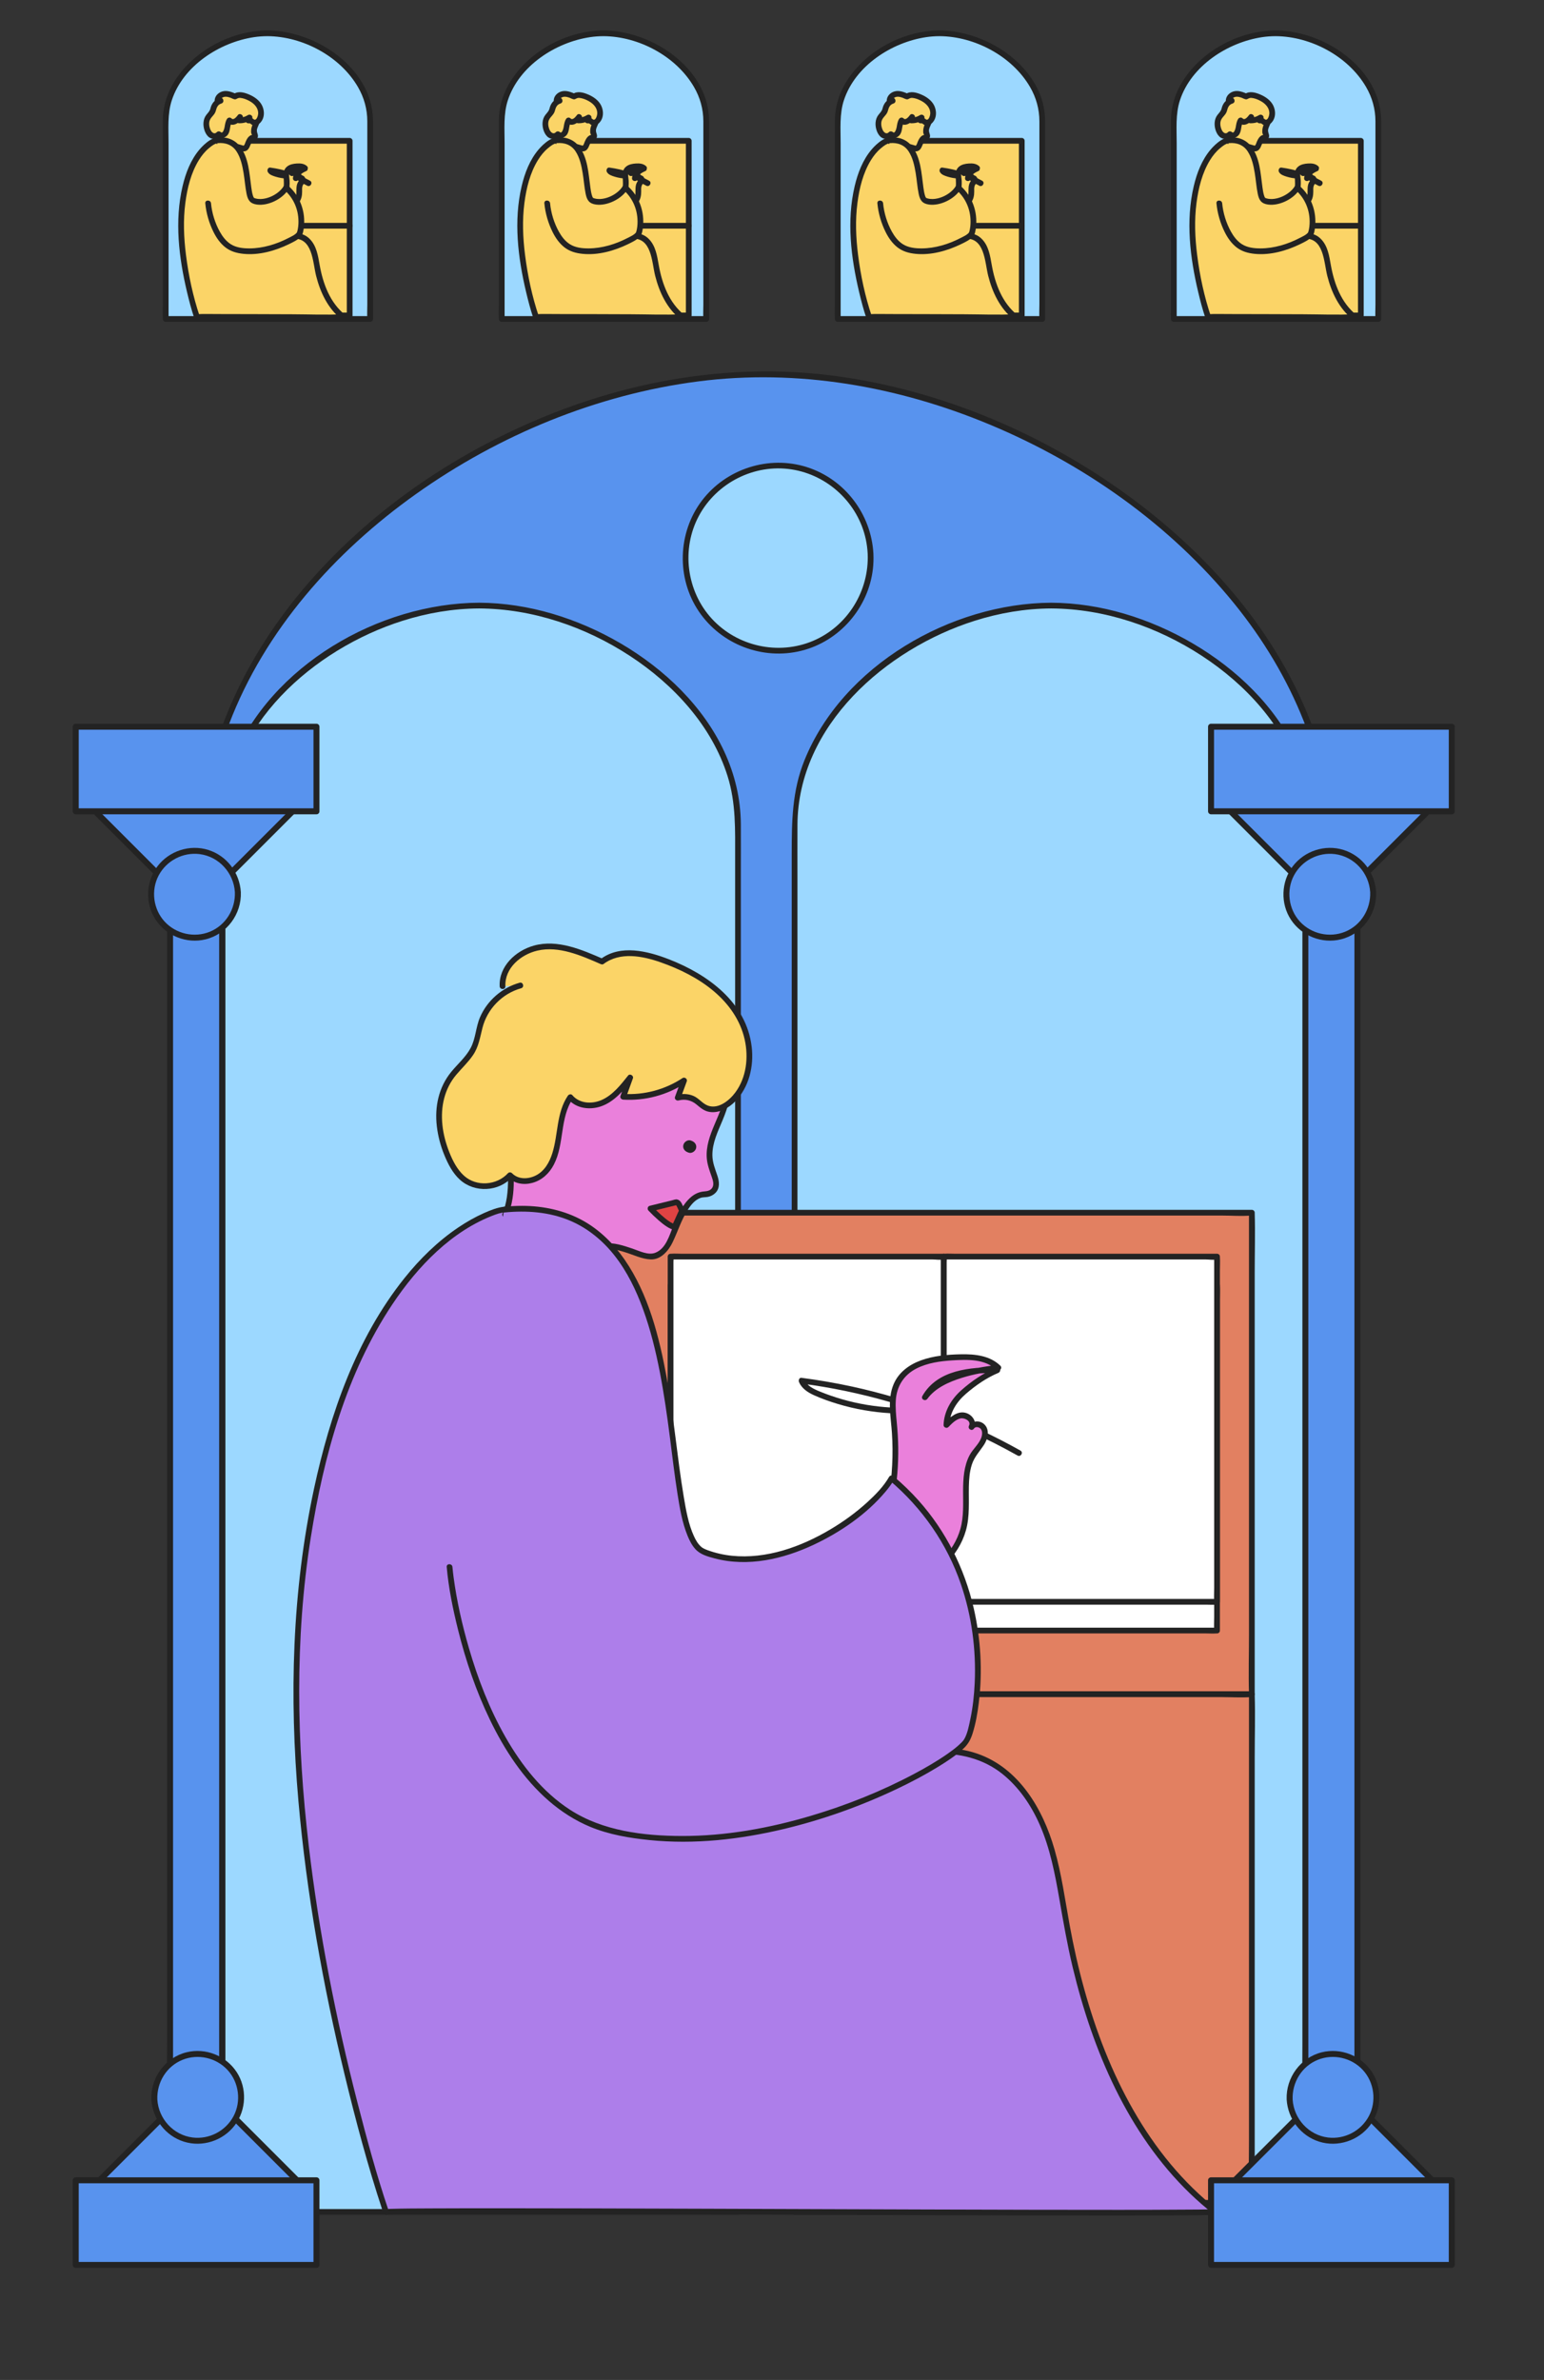
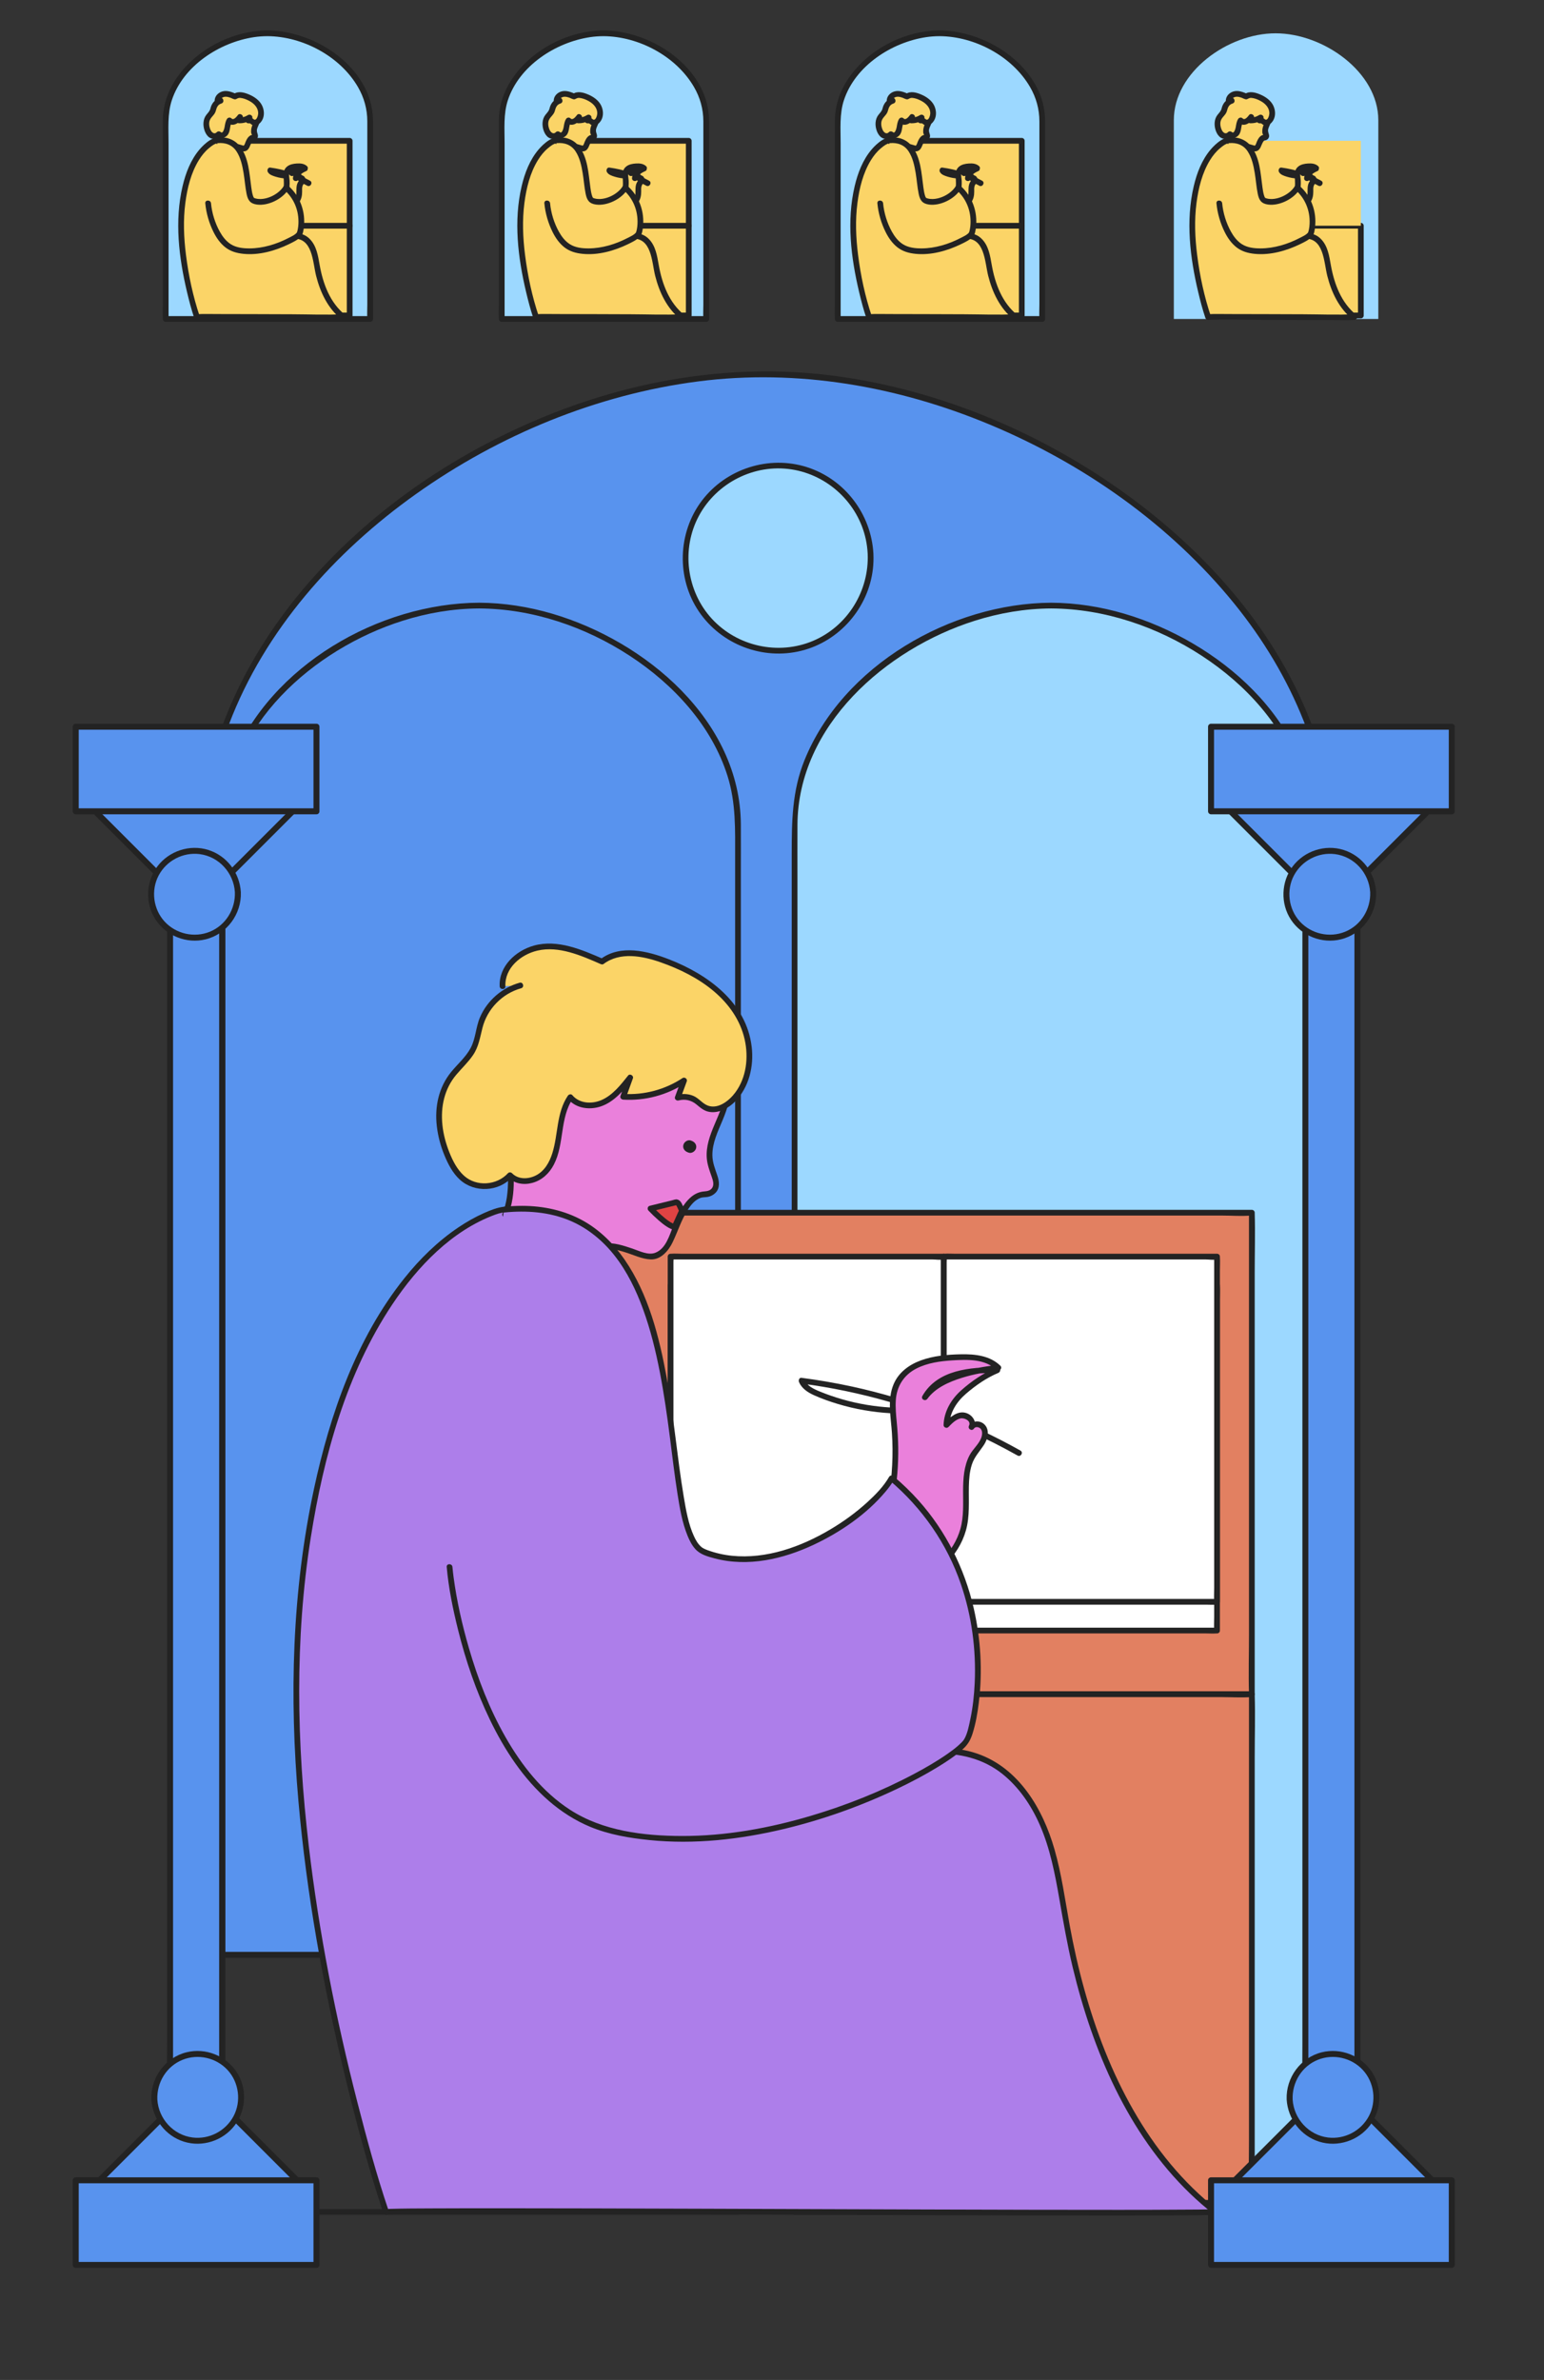
<svg xmlns="http://www.w3.org/2000/svg" viewBox="0 0 510 786">
  <rect x="0" y="0" width="510" height="786" fill="#333333" stroke="none" />
  <defs>
    <style>
      .cls-1 {
        fill: #fbd467;
      }

      .cls-2 {
        fill: #ea80db;
      }

      .cls-3 {
        fill: #fff;
      }

      .cls-4 {
        fill: #9cd8ff;
      }

      .cls-5 {
        fill: #df4343;
      }

      .cls-6 {
        fill: #ad7eea;
      }

      .cls-7 {
        fill: #e28061;
      }

      .cls-8 {
        fill: #232323;
      }

      .cls-9 {
        fill: #5893ee;
      }
    </style>
  </defs>
  <g id="Calque_5" data-name="Calque 5">
    <g>
      <path class="cls-9" d="m440.32,645.599H66.587v-363.406c0-87.62,98.4-158.65,186.021-158.65h0c87.62,0,187.713,71.03,187.713,158.65v363.406Z" />
      <path class="cls-8" d="m440.32,644.615H72.214c-1.551,0-3.478-.312-5.005,0-.191.039-.425,0-.622,0l.985.985v-126.918c0-23.905,0-47.811,0-71.716s0-46.056,0-69.084c0-18.85,0-37.699,0-56.549v-33.93c0-1.728-.004-3.456,0-5.184.038-14.746,2.86-29.33,8.097-43.106,11.787-31.004,34.907-56.876,61.687-75.92,27.436-19.51,59.785-32.9,93.244-37.224,32.768-4.234,65.956,1.582,96.32,14.247,30.973,12.919,59.555,32.99,80.769,59.131,19.06,23.486,31.576,52.361,31.647,82.903.015,6.414,0,12.828,0,19.242,0,15.683,0,31.366,0,47.048,0,21.444,0,42.888,0,64.332v71.589c0,22.975,0,45.95,0,68.924,0,18.472,0,36.944,0,55.415v36.798c0,1.267,1.969,1.269,1.969,0v-17.82c0-15.49,0-30.979,0-46.469,0-21.46,0-42.921,0-64.382v-72.301c0-23.099,0-46.199,0-69.299,0-18.779,0-37.559,0-56.338v-32.632c0-17.967-2.945-35.329-9.998-51.957-12.662-29.848-35.587-54.577-61.911-73.041-27.276-19.132-59.229-32.376-92.278-37.029-32.717-4.607-65.879.542-96.405,12.908-30.917,12.524-59.474,32.118-80.954,57.773-20.33,24.282-33.951,54.468-34.154,86.488-.038,6.05-.002,12.102-.002,18.152,0,15.338,0,30.676,0,46.014v64.447c0,24.091,0,48.182,0,72.274,0,23.205,0,46.41,0,69.615v93.599c0,.532.451.985.985.985h358.521c4.837,0,9.759.267,14.591,0,.206-.011.416,0,.622,0,1.267,0,1.269-1.969,0-1.969Z" />
    </g>
  </g>
  <g id="Calque_1" data-name="Calque 1">
    <g>
-       <path class="cls-4" d="m243.766,730.5H73.5v-458.222c0-39.918,44.83-72.278,84.748-72.278h0c39.918,0,85.519,32.36,85.519,72.278v458.222Z" />
      <path class="cls-8" d="m243.766,729.554H73.5l.946.946v-187.943c0-25.175,0-50.35,0-75.525v-176.435c0-6.06-.03-12.122,0-18.182.164-32.814,29.233-58.117,58.505-67.386,8.189-2.593,16.701-4.043,25.297-4.084.511-.002.946-.431.946-.946h0l-.946.946c17.654.083,35.094,6.054,49.807,15.664,14.414,9.414,27.036,23.042,32.275,39.719,2.795,8.897,2.49,17.781,2.49,26.919v165.528c0,25.041,0,50.081,0,75.121v136.591c0,15.527,0,31.054,0,46.581,0,7.481-.087,14.967,0,22.447.004.328,0,.656,0,.985,0,1.218,1.892,1.22,1.892,0v-57.828c0-20.323,0-40.647,0-60.971v-72.285c0-25.265,0-50.529,0-75.794v-175.421c0-5.307.032-10.616,0-15.923-.206-34.387-31.563-60.549-62.271-69.59-7.854-2.312-16.003-3.597-24.194-3.636-.511-.002-.946.435-.946.946h0l.946-.946c-33.021.157-68.852,20.733-81.49,52.04-4.09,10.131-4.204,20.191-4.204,30.776v164.062c0,25.196,0,50.392,0,75.588,0,24.618,0,49.237,0,73.855v111.316c0,7.606-.089,15.219,0,22.825.004.328,0,.656,0,.985,0,.511.433.946.946.946h170.266c1.218,0,1.22-1.892,0-1.892Z" />
    </g>
    <g>
      <path class="cls-4" d="m432.728,730.5h-170.266v-458.222c0-39.918,44.83-72.278,84.748-72.278h0c39.918,0,85.519,32.36,85.519,72.278v458.222Z" />
      <path class="cls-8" d="m432.728,729.554h-170.266l.946.946v-56.732c0-20.062,0-40.123,0-60.185v-71.026c0-25.175,0-50.35,0-75.525v-176.435c0-6.06-.03-12.122,0-18.182.164-32.814,29.233-58.117,58.505-67.386,8.189-2.593,16.701-4.043,25.297-4.084.511-.002.946-.431.946-.946h0l-.946.946c17.654.083,35.094,6.054,49.807,15.664,14.414,9.414,27.036,23.042,32.275,39.719,2.795,8.897,2.49,17.781,2.49,26.919v423.821c0,7.481-.087,14.967,0,22.447.004.328,0,.656,0,.985,0,1.218,1.892,1.22,1.892,0v-442.297c0-5.307.032-10.616,0-15.923-.206-34.387-31.563-60.549-62.271-69.59-7.854-2.312-16.003-3.597-24.194-3.636-.511-.002-.946.435-.946.946h0l.946-.946c-33.021.157-68.852,20.733-81.49,52.04-4.09,10.131-4.204,20.191-4.204,30.776v164.062c0,25.196,0,50.392,0,75.588v185.172c0,7.606-.089,15.219,0,22.825.004.328,0,.656,0,.985,0,.511.433.946.946.946h170.266c1.218,0,1.22-1.892,0-1.892Z" />
    </g>
    <g>
      <rect class="cls-7" x="171.5" y="559.5" width="242" height="168" />
      <path class="cls-8" d="m413.5,726.554h-232.195c-3.093,0-6.316-.262-9.401,0-.132.011-.27,0-.404,0l.946.946v-165.484c0-.714.11-1.528,0-2.235-.014-.089,0-.19,0-.281l-.946.946h232.195c3.093,0,6.316.262,9.401,0,.132-.011.27,0,.404,0l-.946-.946v147.314c0,6.789-.213,13.617,0,20.404.003.093,0,.188,0,.281,0,1.218,1.892,1.22,1.892,0v-147.314c0-6.789.213-13.617,0-20.404-.003-.093,0-.188,0-.281,0-.511-.433-.946-.946-.946h-232.195c-3.132,0-6.27-.06-9.401,0-.134.003-.269,0-.404,0-.511,0-.946.433-.946.946v147.314c0,6.789-.213,13.617,0,20.404.003.093,0,.188,0,.281,0,.511.433.946.946.946h232.195c3.132,0,6.27.06,9.401,0,.134-.003.269,0,.404,0,1.218,0,1.22-1.892,0-1.892Z" />
    </g>
    <g>
      <g>
        <path class="cls-4" d="m122.269,105.342H54.731V39.67c0-15.834,17.782-28.67,33.616-28.67h0c15.834,0,33.922,12.836,33.922,28.67v65.672Z" />
        <path class="cls-8" d="m122.269,104.396H54.731l.946.946v-35.328c0-7.594,0-15.187,0-22.781,0-4.662-.407-9.572,1.054-14.063,3.704-11.386,15.742-19.188,27.179-20.899,1.469-.22,2.952-.318,4.437-.326.511-.003.946-.431.946-.946h0l-.946.946c11.652.065,24.017,6.644,29.91,16.829,2.003,3.462,3.062,7.272,3.066,11.27.002,1.669,0,3.339,0,5.008v21.496c0,8.307,0,16.613,0,24.92v9.122c0,1.502-.097,3.041,0,4.541.004.069,0,.14,0,.209,0,1.218,1.892,1.22,1.892,0v-11.748c0-8.315,0-16.63,0-24.946v-28.39c0-3.524-.685-6.907-2.137-10.128-4.883-10.831-16.796-18.175-28.307-19.757-1.468-.202-2.942-.311-4.424-.319-.511-.003-.946.436-.946.946h0l.946-.946c-11.833.067-24.073,6.496-30.513,16.49-2.555,3.965-4.027,8.522-4.05,13.25-.007,1.474,0,2.948,0,4.422v21.354c0,8.459,0,16.918,0,25.377v9.438c0,1.571-.102,3.18,0,4.749.004.069,0,.14,0,.209,0,.511.433.946.946.946h67.538c1.218,0,1.22-1.892,0-1.892Z" />
      </g>
      <g>
        <path class="cls-4" d="m233.269,105.342h-67.538V39.67c0-15.834,17.782-28.67,33.616-28.67h0c15.834,0,33.922,12.836,33.922,28.67v65.672Z" />
        <path class="cls-8" d="m233.269,104.396h-67.538l.946.946v-35.328c0-7.594,0-15.187,0-22.781,0-4.662-.407-9.572,1.054-14.063,3.704-11.386,15.742-19.188,27.179-20.899,1.469-.22,2.952-.318,4.437-.326.511-.003.946-.431.946-.946h0l-.946.946c11.652.065,24.017,6.644,29.91,16.829,2.003,3.462,3.062,7.272,3.066,11.27.002,1.669,0,3.339,0,5.008v21.496c0,8.307,0,16.613,0,24.92v9.122c0,1.502-.097,3.041,0,4.541.004.069,0,.14,0,.209,0,1.218,1.892,1.22,1.892,0v-11.748c0-8.315,0-16.63,0-24.946,0-7.566,0-15.132,0-22.698v-5.692c0-3.524-.685-6.907-2.137-10.128-4.883-10.831-16.796-18.175-28.307-19.757-1.468-.202-2.942-.311-4.424-.319-.511-.003-.946.436-.946.946h0l.946-.946c-11.833.067-24.073,6.496-30.513,16.49-2.555,3.965-4.027,8.522-4.05,13.25-.007,1.474,0,2.948,0,4.422v21.354c0,8.459,0,16.918,0,25.377v9.438c0,1.571-.102,3.18,0,4.749.004.069,0,.14,0,.209,0,.511.433.946.946.946h67.538c1.218,0,1.22-1.892,0-1.892Z" />
      </g>
      <g>
        <path class="cls-4" d="m344.269,105.342h-67.538V39.67c0-15.834,17.782-28.67,33.616-28.67h0c15.834,0,33.922,12.836,33.922,28.67v65.672Z" />
        <path class="cls-8" d="m344.269,104.396h-67.538l.946.946v-35.328c0-7.594,0-15.187,0-22.781,0-4.662-.407-9.572,1.054-14.063,3.704-11.386,15.742-19.188,27.179-20.899,1.469-.22,2.952-.318,4.437-.326.511-.003.946-.431.946-.946h0l-.946.946c11.652.065,24.017,6.644,29.91,16.829,2.003,3.462,3.062,7.272,3.066,11.27.002,1.669,0,3.339,0,5.008v21.496c0,8.307,0,16.613,0,24.92v9.122c0,1.502-.097,3.041,0,4.541.004.069,0,.14,0,.209,0,1.218,1.892,1.22,1.892,0v-11.748c0-8.315,0-16.63,0-24.946,0-7.566,0-15.132,0-22.698v-5.692c0-3.524-.685-6.907-2.137-10.128-4.883-10.831-16.796-18.175-28.307-19.757-1.468-.202-2.942-.311-4.424-.319-.511-.003-.946.436-.946.946h0l.946-.946c-11.833.067-24.073,6.496-30.513,16.49-2.555,3.965-4.027,8.522-4.05,13.25-.007,1.474,0,2.948,0,4.422v21.354c0,8.459,0,16.918,0,25.377v9.438c0,1.571-.102,3.18,0,4.749.004.069,0,.14,0,.209,0,.511.433.946.946.946h67.538c1.218,0,1.22-1.892,0-1.892Z" />
      </g>
      <g>
        <path class="cls-4" d="m455.269,105.342h-67.538V39.67c0-15.834,17.782-28.67,33.616-28.67h0c15.834,0,33.922,12.836,33.922,28.67v65.672Z" />
-         <path class="cls-8" d="m455.269,104.396h-67.538l.946.946v-35.328c0-7.594,0-15.187,0-22.781,0-4.662-.407-9.572,1.054-14.063,3.704-11.386,15.742-19.188,27.179-20.899,1.469-.22,2.952-.318,4.437-.326.511-.003.946-.431.946-.946h0l-.946.946c11.652.065,24.017,6.644,29.91,16.829,2.003,3.462,3.062,7.272,3.066,11.27.002,1.669,0,3.339,0,5.008v21.496c0,8.307,0,16.613,0,24.92v9.122c0,1.502-.097,3.041,0,4.541.004.069,0,.14,0,.209,0,1.218,1.892,1.22,1.892,0v-11.748c0-8.315,0-16.63,0-24.946,0-7.566,0-15.132,0-22.698v-5.692c0-3.524-.685-6.907-2.137-10.128-4.883-10.831-16.796-18.175-28.307-19.757-1.468-.202-2.942-.311-4.424-.319-.511-.003-.946.436-.946.946h0l.946-.946c-11.833.067-24.073,6.496-30.513,16.49-2.555,3.965-4.027,8.522-4.05,13.25-.007,1.474,0,2.948,0,4.422v21.354c0,8.459,0,16.918,0,25.377v9.438c0,1.571-.102,3.18,0,4.749.004.069,0,.14,0,.209,0,.511.433.946.946.946h67.538c1.218,0,1.22-1.892,0-1.892Z" />
      </g>
    </g>
    <g>
      <polygon class="cls-9" points="439.052 300.547 403.219 264.714 474.885 264.714 439.052 300.547" />
      <path class="cls-8" d="m439.748,299.851c-4.036-4.036-8.072-8.072-12.108-12.108-6.433-6.433-12.865-12.865-19.297-19.297-1.476-1.476-2.952-2.952-4.428-4.428l-.696,1.681h71.666l-.696-1.681c-4.036,4.036-8.072,8.072-12.108,12.108-6.433,6.433-12.865,12.865-19.297,19.297-1.476,1.476-2.952,2.952-4.428,4.428-.897.897.495,2.29,1.392,1.392,4.036-4.036,8.072-8.072,12.108-12.108,6.433-6.433,12.865-12.865,19.297-19.297,1.476-1.476,2.952-2.952,4.428-4.428.603-.603.157-1.681-.696-1.681h-71.666c-.853,0-1.299,1.077-.696,1.681,4.036,4.036,8.072,8.072,12.108,12.108,6.433,6.433,12.865,12.865,19.297,19.297,1.476,1.476,2.952,2.952,4.428,4.428.897.897,2.29-.495,1.392-1.392Z" />
    </g>
    <g>
      <rect class="cls-9" x="400.018" y="240" width="79.515" height="27.938" />
      <path class="cls-8" d="m479.534,266.953h-79.515l.985.985c0-8.156,0-16.313,0-24.469v-3.469l-.985.985h26.987c14.234,0,28.469,0,42.703,0h9.825l-.985-.985v27.938c0,1.267,1.969,1.269,1.969,0,0-8.156,0-16.313,0-24.469v-3.469c0-.532-.451-.985-.985-.985h-26.987c-14.234,0-28.469,0-42.703,0h-9.825c-.532,0-.985.451-.985.985v27.938c0,.532.451.985.985.985h79.515c1.267,0,1.269-1.969,0-1.969Z" />
    </g>
    <g>
      <rect class="cls-9" x="431.18" y="286.205" width="17.192" height="405.005" />
      <path class="cls-8" d="m431.18,692.194h17.192c.532,0,.985-.451.985-.985v-83.933c0-17.736,0-35.471,0-53.207v-117.093c0-18.218,0-36.436,0-54.655,0-15.451,0-30.901,0-46.352v-33.325c0-5.248.085-10.504,0-15.752-.004-.229,0-.459,0-.689,0-.532-.451-.985-.985-.985h-17.192c-.532,0-.985.451-.985.985v83.933c0,17.736,0,35.471,0,53.207,0,19.358,0,38.716,0,58.074,0,19.673,0,39.346,0,59.019,0,18.218,0,36.436,0,54.655v79.677c0,5.248-.085,10.504,0,15.752.004.229,0,.459,0,.689,0,1.267,1.969,1.269,1.969,0v-40.322c0-14.537,0-29.074,0-43.611v-111.281c0-19.673,0-39.346,0-59.019v-144.667c0-1.768.19-3.657,0-5.416-.024-.224,0-.463,0-.689l-.985.985h17.192l-.985-.985v10.907c0,9.805,0,19.61,0,29.415,0,14.537,0,29.074,0,43.611,0,17.736,0,35.471,0,53.207v117.093c0,18.218,0,36.436,0,54.655,0,15.451,0,30.901,0,46.352v43.66c0,1.768-.19,3.657,0,5.416.024.224,0,.463,0,.689l.985-.985h-17.192c-1.267,0-1.269,1.969,0,1.969Z" />
    </g>
    <g>
      <rect class="cls-7" x="171.5" y="400.5" width="242" height="159" />
      <path class="cls-8" d="m413.5,558.554h-232.195c-3.093,0-6.316-.262-9.401,0-.132.011-.27,0-.404,0l.946.946v-156.625c0-.674.098-1.433,0-2.102-.013-.087,0-.184,0-.273l-.946.946h232.195c3.093,0,6.316.262,9.401,0,.132-.011.27,0,.404,0l-.946-.946v139.45c0,6.415-.199,12.865,0,19.277.003.091,0,.182,0,.273,0,1.218,1.892,1.22,1.892,0v-139.45c0-6.415.199-12.865,0-19.277-.003-.091,0-.182,0-.273,0-.511-.433-.946-.946-.946h-232.195c-3.132,0-6.27-.06-9.401,0-.134.003-.269,0-.404,0-.511,0-.946.433-.946.946v139.45c0,6.415-.199,12.865,0,19.277.003.091,0,.182,0,.273,0,.511.433.946.946.946h232.195c3.132,0,6.27.06,9.401,0,.134-.003.269,0,.404,0,1.218,0,1.22-1.892,0-1.892Z" />
    </g>
    <g>
      <rect class="cls-4" x="221.5" y="424.5" width="90.25" height="114" />
      <path class="cls-8" d="m311.75,537.554h-86.561c-1.062,0-2.495-.256-3.536,0-.045.011-.106,0-.153,0l.946.946v-112.262c0-.475.1-1.076,0-1.542-.013-.059,0-.134,0-.196l-.946.946h86.561c1.062,0,2.495.256,3.536,0,.045-.011.106,0,.153,0l-.946-.946v109.372c0,1.465-.1,2.97,0,4.433.004.065,0,.131,0,.196,0,1.218,1.892,1.22,1.892,0v-109.372c0-1.465.1-2.97,0-4.433-.004-.065,0-.131,0-.196,0-.511-.433-.946-.946-.946h-86.561c-1.166,0-2.372-.09-3.536,0-.05.004-.103,0-.153,0-.511,0-.946.433-.946.946v109.372c0,1.465-.1,2.97,0,4.433.004.065,0,.131,0,.196,0,.511.433.946.946.946h86.561c1.166,0,2.372.09,3.536,0,.05-.004.103,0,.153,0,1.218,0,1.22-1.892,0-1.892Z" />
    </g>
    <g>
      <rect class="cls-3" x="311.75" y="424.5" width="90.25" height="114" />
      <path class="cls-8" d="m402,537.554h-86.561c-1.062,0-2.495-.256-3.536,0-.045.011-.106,0-.153,0l.946.946v-112.262c0-.475.1-1.076,0-1.542-.013-.059,0-.134,0-.196l-.946.946h86.561c1.062,0,2.495.256,3.536,0,.045-.011.106,0,.153,0l-.946-.946v109.372c0,1.465-.1,2.97,0,4.433.004.065,0,.131,0,.196,0,1.218,1.892,1.22,1.892,0v-109.372c0-1.465.1-2.97,0-4.433-.004-.065,0-.131,0-.196,0-.511-.433-.946-.946-.946h-86.561c-1.166,0-2.372-.09-3.536,0-.05.004-.103,0-.153,0-.511,0-.946.433-.946.946v109.372c0,1.465-.1,2.97,0,4.433.004.065,0,.131,0,.196,0,.511.433.946.946.946h86.561c1.166,0,2.372.09,3.536,0,.05-.004.103,0,.153,0,1.218,0,1.22-1.892,0-1.892Z" />
    </g>
    <g>
      <rect class="cls-3" x="221.5" y="415" width="90.25" height="114" />
      <path class="cls-8" d="m311.75,528.054h-86.561c-1.062,0-2.495-.256-3.536,0-.045.011-.106,0-.153,0l.946.946v-112.262c0-.475.1-1.076,0-1.542-.013-.059,0-.134,0-.196l-.946.946h86.561c1.062,0,2.495.256,3.536,0,.045-.011.106,0,.153,0l-.946-.946v109.372c0,1.465-.1,2.97,0,4.433.004.065,0,.131,0,.196,0,1.218,1.892,1.22,1.892,0v-109.372c0-1.465.1-2.97,0-4.433-.004-.065,0-.131,0-.196,0-.511-.433-.946-.946-.946h-86.561c-1.166,0-2.372-.09-3.536,0-.05.004-.103,0-.153,0-.511,0-.946.433-.946.946v109.372c0,1.465-.1,2.97,0,4.433.004.065,0,.131,0,.196,0,.511.433.946.946.946h86.561c1.166,0,2.372.09,3.536,0,.05-.004.103,0,.153,0,1.218,0,1.22-1.892,0-1.892Z" />
    </g>
    <g>
      <rect class="cls-3" x="311.75" y="415" width="90.25" height="114" />
      <path class="cls-8" d="m402,528.054h-86.561c-1.062,0-2.495-.256-3.536,0-.045.011-.106,0-.153,0l.946.946v-112.262c0-.475.1-1.076,0-1.542-.013-.059,0-.134,0-.196l-.946.946h86.561c1.062,0,2.495.256,3.536,0,.045-.011.106,0,.153,0l-.946-.946v109.372c0,1.465-.1,2.97,0,4.433.004.065,0,.131,0,.196,0,1.218,1.892,1.22,1.892,0v-109.372c0-1.465.1-2.97,0-4.433-.004-.065,0-.131,0-.196,0-.511-.433-.946-.946-.946h-86.561c-1.166,0-2.372-.09-3.536,0-.05.004-.103,0-.153,0-.511,0-.946.433-.946.946v109.372c0,1.465-.1,2.97,0,4.433.004.065,0,.131,0,.196,0,.511.433.946.946.946h86.561c1.166,0,2.372.09,3.536,0,.05-.004.103,0,.153,0,1.218,0,1.22-1.892,0-1.892Z" />
    </g>
    <path class="cls-8" d="m294.264,464.847c-5.441-.31-10.827-1.213-16.066-2.72-2.508-.722-4.981-1.573-7.396-2.563-2.089-.857-4.291-1.874-5.239-4.061l-.817,1.423c19.492,2.561,38.621,8.043,56.504,16.214,5.057,2.311,10.013,4.837,14.86,7.56,1.063.597,2.018-1.037.955-1.634-17.366-9.754-36.174-16.922-55.64-21.149-5.517-1.198-11.082-2.148-16.679-2.884-.798-.105-1.061.86-.817,1.423.912,2.104,2.874,3.386,4.894,4.303,2.578,1.17,5.278,2.114,7.987,2.93,5.672,1.709,11.541,2.711,17.453,3.048,1.216.069,1.213-1.823,0-1.892h0Z" />
    <g>
      <path class="cls-2" d="m294.457,494.629c1.327-7.77,1.641-15.713.931-23.564-.441-4.877-1.214-10.093,1.059-14.431,3.461-6.605,12.142-8.083,19.593-8.382,4.858-.195,10.297.001,13.72,3.454-6.357.686-19.26,2.792-24.26,9.792,5-9,17.436-9.056,24-9-4.122,1.694-7.195,3.956-10.656,6.763-3.462,2.807-6.156,6.894-6.224,11.35,1.434-1.477,3.062-3.048,5.115-3.195s4.223,2.127,3.16,3.89c.748-1.378,3.043-1.141,3.914.164s.586,3.092-.157,4.473-1.876,2.508-2.765,3.8c-4.448,6.471-1.956,15.255-3.205,23.006-1.499,9.299-9.156,17.289-18.382,19.183" />
      <path class="cls-8" d="m295.369,494.881c.934-5.56,1.401-11.189,1.326-16.828-.037-2.757-.217-5.504-.479-8.248-.235-2.461-.487-4.939-.318-7.413.318-4.655,2.702-8.347,6.856-10.454,3.648-1.849,7.883-2.428,11.919-2.671,4.838-.291,10.677-.52,14.418,3.109l.669-1.615c-4.464.487-8.93,1.258-13.203,2.664-4.501,1.481-9.01,3.688-11.874,7.597l1.634.955c4.587-8.04,14.945-8.599,23.183-8.531l-.252-1.858c-4.334,1.816-8.325,4.513-11.823,7.646-3.267,2.926-5.606,6.929-5.752,11.378-.027.822,1.052,1.245,1.615.669,1.116-1.142,2.339-2.442,3.947-2.833,1.226-.298,3.643.784,2.842,2.381-.545,1.088.966,1.981,1.634.955.444-.683,1.511-.535,2.066-.06.899.77.678,2.285.291,3.248-.843,2.097-2.748,3.621-3.8,5.619-1.903,3.614-2.14,7.769-2.149,11.773-.009,4.199.261,8.485-.892,12.573-1.055,3.74-3.142,7.155-5.885,9.896-3.103,3.101-7.004,5.269-11.297,6.188-1.19.255-.686,2.079.503,1.825,8.732-1.869,16.074-8.817,18.503-17.406,1.332-4.71.88-9.644.974-14.474.047-2.426.228-4.871.96-7.199.824-2.618,2.577-4.38,4.042-6.615,1.273-1.942,2.005-4.953.088-6.766-1.457-1.378-3.927-1.264-5.038.443l1.634.955c1.105-2.205-.521-4.573-2.758-5.18-2.777-.754-5.237,1.53-7.003,3.339l1.615.669c.134-4.097,2.456-7.686,5.494-10.301,3.211-2.763,6.772-5.257,10.692-6.899.924-.387.901-1.849-.252-1.858-8.953-.074-19.865.788-24.817,9.469-.617,1.081.929,1.917,1.634.955,2.674-3.649,7.179-5.618,11.369-6.928,3.922-1.226,7.994-1.95,12.074-2.396.768-.084,1.307-.996.669-1.615-3.475-3.372-8.45-3.866-13.068-3.772-4.419.09-9.005.485-13.184,2.014-3.892,1.424-7.348,3.947-9.001,7.854-2.154,5.089-.915,10.79-.563,16.095.468,7.063.106,14.167-1.067,21.147-.2,1.191,1.623,1.703,1.825.503h0Z" />
    </g>
    <g>
      <circle class="cls-9" cx="439.239" cy="295.338" r="14.346" />
      <path class="cls-8" d="m452.583,294.64c.207,5.626-3.021,10.936-8.292,13.078-5.148,2.092-11.162.713-14.915-3.363-3.763-4.087-4.572-10.338-1.962-15.246,2.595-4.88,8.03-7.728,13.527-7.034,6.371.805,11.256,6.205,11.642,12.565.076,1.259,2.046,1.268,1.969,0-.388-6.391-4.589-12-10.741-13.939-6.115-1.927-12.939.309-16.798,5.399s-4.128,12.325-.586,17.66c3.559,5.361,10.218,7.995,16.481,6.465,7.062-1.725,11.909-8.373,11.644-15.585-.046-1.263-2.016-1.269-1.969,0Z" />
    </g>
    <g>
      <polygon class="cls-9" points="440.5 687.453 476.333 723.286 404.667 723.286 440.5 687.453" />
      <path class="cls-8" d="m439.804,688.149l12.108,12.108c6.433,6.433,12.865,12.865,19.297,19.297,1.476,1.476,2.952,2.952,4.428,4.428.232-.56.464-1.12.696-1.681h-71.666l.696,1.681c4.036-4.036,8.072-8.072,12.108-12.108,6.433-6.433,12.865-12.865,19.297-19.297,1.476-1.476,2.952-2.952,4.428-4.428.897-.897-.495-2.29-1.392-1.392-4.036,4.036-8.072,8.072-12.108,12.108-6.433,6.433-12.865,12.865-19.297,19.297-1.476,1.476-2.952,2.952-4.428,4.428-.603.603-.157,1.681.696,1.681h71.666c.853,0,1.299-1.077.696-1.681l-12.108-12.108c-6.433-6.433-12.865-12.865-19.297-19.297-1.476-1.476-2.952-2.952-4.428-4.428-.897-.897-2.29.495-1.392,1.392Z" />
    </g>
    <g>
      <circle class="cls-9" cx="440.313" cy="692.662" r="14.346" />
      <path class="cls-8" d="m426.969,693.36c-.207-5.626,3.021-10.936,8.292-13.078,5.148-2.092,11.162-.713,14.915,3.363,3.763,4.087,4.572,10.338,1.962,15.246-2.595,4.88-8.03,7.728-13.527,7.034-6.371-.805-11.256-6.205-11.642-12.565-.076-1.259-2.046-1.268-1.969,0,.388,6.391,4.589,12,10.741,13.939,6.115,1.927,12.939-.309,16.798-5.399,3.858-5.089,4.128-12.325.586-17.66-3.559-5.361-10.218-7.995-16.481-6.465-7.062,1.725-11.909,8.373-11.644,15.585.046,1.263,2.016,1.269,1.969,0Z" />
    </g>
    <g>
      <polygon class="cls-9" points="64.052 300.547 28.219 264.714 99.885 264.714 64.052 300.547" />
      <path class="cls-8" d="m64.748,299.851c-4.036-4.036-8.072-8.072-12.108-12.108-6.433-6.433-12.865-12.865-19.297-19.297-1.476-1.476-2.952-2.952-4.428-4.428l-.696,1.681h71.666l-.696-1.681c-4.036,4.036-8.072,8.072-12.108,12.108-6.433,6.433-12.865,12.865-19.297,19.297-1.476,1.476-2.952,2.952-4.428,4.428-.897.897.495,2.29,1.392,1.392,4.036-4.036,8.072-8.072,12.108-12.108,6.433-6.433,12.865-12.865,19.297-19.297,1.476-1.476,2.952-2.952,4.428-4.428.603-.603.157-1.681-.696-1.681H28.219c-.853,0-1.299,1.077-.696,1.681,4.036,4.036,8.072,8.072,12.108,12.108,6.433,6.433,12.865,12.865,19.297,19.297,1.476,1.476,2.952,2.952,4.428,4.428.897.897,2.29-.495,1.392-1.392Z" />
    </g>
    <g>
      <rect class="cls-9" x="25.018" y="240" width="79.515" height="27.938" />
      <path class="cls-8" d="m104.534,266.953H25.018l.985.985v-27.938l-.985.985h26.987c14.234,0,28.469,0,42.703,0h9.825l-.985-.985v27.938c0,1.267,1.969,1.269,1.969,0,0-8.156,0-16.313,0-24.469v-3.469c0-.532-.451-.985-.985-.985h-26.987c-14.234,0-28.469,0-42.703,0h-9.825c-.532,0-.985.451-.985.985v27.938c0,.532.451.985.985.985h79.515c1.267,0,1.269-1.969,0-1.969Z" />
    </g>
    <g>
      <rect class="cls-9" x="56.18" y="285.205" width="17.192" height="405.005" />
      <path class="cls-8" d="m56.18,691.194h17.192c.532,0,.985-.451.985-.985v-83.933c0-17.736,0-35.471,0-53.207v-171.747c0-15.451,0-30.901,0-46.352v-33.325c0-5.248.085-10.504,0-15.752-.004-.229,0-.459,0-.689,0-.532-.451-.985-.985-.985h-17.192c-.532,0-.985.451-.985.985v195.214c0,19.673,0,39.346,0,59.019,0,18.218,0,36.436,0,54.655v79.677c0,5.248-.085,10.504,0,15.752.004.229,0,.459,0,.689,0,1.267,1.969,1.269,1.969,0v-40.322c0-14.537,0-29.074,0-43.611v-314.967c0-1.768.19-3.657,0-5.416-.024-.224,0-.463,0-.689l-.985.985h17.192l-.985-.985v10.907c0,9.805,0,19.61,0,29.415v268.565c0,15.451,0,30.901,0,46.352v43.66c0,1.768-.19,3.657,0,5.416.024.224,0,.463,0,.689l.985-.985h-17.192c-1.267,0-1.269,1.969,0,1.969Z" />
    </g>
    <g>
      <circle class="cls-9" cx="64.239" cy="295.338" r="14.346" />
      <path class="cls-8" d="m77.583,294.64c.207,5.626-3.021,10.936-8.292,13.078-5.148,2.092-11.162.713-14.915-3.363-3.763-4.087-4.572-10.338-1.962-15.246,2.595-4.88,8.03-7.728,13.527-7.034,6.371.805,11.256,6.205,11.642,12.565.076,1.259,2.046,1.268,1.969,0-.388-6.391-4.589-12-10.741-13.939-6.115-1.927-12.939.309-16.798,5.399-3.858,5.089-4.128,12.325-.586,17.66,3.559,5.361,10.218,7.995,16.481,6.465,7.062-1.725,11.909-8.373,11.644-15.585-.046-1.263-2.016-1.269-1.969,0Z" />
    </g>
    <g>
      <circle class="cls-4" cx="257" cy="184.338" r="30.586" />
      <path class="cls-8" d="m286.604,182.85c.53,12.304-6.632,23.96-18.027,28.79-11.45,4.854-25.021,1.86-33.425-7.271s-10.177-23.034-4.312-33.979c5.864-10.941,18.301-17.261,30.607-15.37,12.061,1.853,21.979,11.177,24.541,23.111.334,1.557.529,3.128.615,4.718.066,1.211,1.958,1.219,1.892,0-.71-13.064-9.465-24.604-21.979-28.582-12.605-4.007-26.678.548-34.657,11.047-8.034,10.572-8.478,25.604-1.032,36.613,7.382,10.915,21.076,16.191,33.874,12.992,12.633-3.158,22.152-14.16,23.631-27.062.191-1.664.235-3.336.163-5.009-.052-1.213-1.945-1.22-1.892,0Z" />
    </g>
    <g>
      <polygon class="cls-9" points="65.5 687.453 101.333 723.286 29.667 723.286 65.5 687.453" />
      <path class="cls-8" d="m64.804,688.149l12.108,12.108c6.433,6.433,12.865,12.865,19.297,19.297,1.476,1.476,2.952,2.952,4.428,4.428.232-.56.464-1.12.696-1.681H29.667l.696,1.681c4.036-4.036,8.072-8.072,12.108-12.108,6.433-6.433,12.865-12.865,19.297-19.297,1.476-1.476,2.952-2.952,4.428-4.428.897-.897-.495-2.29-1.392-1.392-4.036,4.036-8.072,8.072-12.108,12.108-6.433,6.433-12.865,12.865-19.297,19.297-1.476,1.476-2.952,2.952-4.428,4.428-.603.603-.157,1.681.696,1.681h71.666c.853,0,1.299-1.077.696-1.681l-12.108-12.108c-6.433-6.433-12.865-12.865-19.297-19.297-1.476-1.476-2.952-2.952-4.428-4.428-.897-.897-2.29.495-1.392,1.392Z" />
    </g>
    <g>
      <rect class="cls-9" x="25.018" y="720.062" width="79.515" height="27.938" />
      <path class="cls-8" d="m25.018,721.047h79.515l-.985-.985v27.938l.985-.985H25.018l.985.985v-27.938c0-1.267-1.969-1.269-1.969,0v27.938c0,.532.451.985.985.985h79.515c.532,0,.985-.451.985-.985,0-8.156,0-16.313,0-24.469v-3.469c0-.532-.451-.985-.985-.985H25.018c-1.267,0-1.269,1.969,0,1.969Z" />
    </g>
    <g>
      <circle class="cls-9" cx="65.313" cy="692.662" r="14.346" />
      <path class="cls-8" d="m51.968,693.36c-.207-5.626,3.021-10.936,8.292-13.078,5.148-2.092,11.162-.713,14.915,3.363,3.763,4.087,4.572,10.338,1.962,15.246-2.595,4.88-8.03,7.728-13.527,7.034-6.371-.805-11.256-6.205-11.642-12.565-.076-1.259-2.046-1.268-1.969,0,.388,6.391,4.589,12,10.741,13.939,6.115,1.927,12.939-.309,16.798-5.399s4.128-12.325.586-17.66c-3.559-5.361-10.218-7.995-16.481-6.465-7.062,1.725-11.909,8.373-11.644,15.585.046,1.263,2.016,1.269,1.969,0Z" />
    </g>
    <g>
      <path class="cls-6" d="m172.782,401.185c-2.192-1.794-5.143-2.384-7.839-1.515-22.381,7.212-56.26,39.016-65.443,124.83-10.029,93.721,28,206,28,206,15.305-.898,258.695.898,274,0-28.323-22.083-42.702-59.199-49.105-94.538-1.932-10.663-3.289-21.542-7.24-31.633-3.951-10.091-10.96-19.546-20.986-23.658-10.178-4.175-21.738-2.299-32.463.148l-95.206-40.318-5-124-18.718-15.315Z" />
      <path class="cls-8" d="m173.259,400.368c-4.317-3.314-9.009-1.706-13.424.269-2.957,1.323-5.782,2.933-8.467,4.743-6.78,4.571-12.684,10.365-17.781,16.738-15.902,19.885-24.58,44.906-29.862,69.52-7.288,33.962-8.188,68.749-5.146,103.264,2.686,30.466,8.098,60.69,15.283,90.405,3.642,15.061,7.646,30.094,12.515,44.812.07.211.139.422.211.632.128.378.484.719.912.695,3.529-.204,7.08-.164,10.613-.191,7.01-.053,14.019-.063,21.029-.067,9.696-.006,19.392.008,29.088.027,11.447.023,22.894.055,34.341.09,12.454.039,24.907.082,37.361.125,12.499.043,24.999.087,37.498.128,11.81.038,23.621.074,35.432.102,10.167.024,20.334.043,30.5.045,7.767.002,15.534-.002,23.3-.041,4.448-.022,8.901-.023,13.348-.158.497-.015.994-.031,1.49-.06.725-.042,1.367-1.067.669-1.615-23.005-18.037-36.414-45.378-44.07-73.039-1.923-6.948-3.505-13.989-4.791-21.082-1.514-8.348-2.661-16.791-5.003-24.963-3.817-13.323-11.742-26.858-25.532-31.608-7.628-2.627-15.916-2.117-23.742-.776-1.958.336-3.906.731-5.846,1.156-.056.012-1.606.459-1.013.478-.031-.001-.062-.035-.092-.039-.322-.039-.719-.305-1.015-.43-4.303-1.822-8.607-3.645-12.91-5.467-15.849-6.712-31.698-13.424-47.548-20.136-7.22-3.058-14.441-6.115-21.661-9.173-3.753-1.589-7.533-3.572-11.413-4.833-.189-.061-.372-.158-.555-.235l.469.817c-.232-5.751-.464-11.502-.696-17.253-.524-12.991-1.048-25.982-1.571-38.973-.558-13.839-1.116-27.677-1.674-41.516-.334-8.293-.669-16.587-1.003-24.88-.018-.434.035-.946-.055-1.373-.274-1.289-2.354-2.373-3.298-3.145-4.875-3.988-9.749-7.977-14.624-11.965l-1.073-.878c-.935-.765-2.281.566-1.338,1.338,4.043,3.308,8.086,6.616,12.129,9.924,2.006,1.641,4.011,3.282,6.017,4.923.967.791.059.053.296-.159-.051.045.022.441.021.511-.065,2.512.205,5.079.306,7.588l.584,14.485c.542,13.455,1.085,26.91,1.628,40.364.537,13.312,1.073,26.623,1.61,39.935.188,4.65.375,9.299.562,13.949.091,2.26.041,4.579.275,6.83.01.097.008.197.012.295.012.303.164.688.469.817,9.206,3.898,18.411,7.797,27.617,11.695,16.155,6.841,32.31,13.683,48.465,20.524,5.291,2.24,10.582,4.481,15.872,6.722,1.02.432,2.053.983,3.11,1.317,1.458.461,3.454-.425,4.927-.725,4.194-.853,8.436-1.515,12.718-1.667,8.077-.286,16.014,1.575,22.402,6.702,5.494,4.409,9.533,10.424,12.338,16.836,3.385,7.737,4.996,16.134,6.436,24.409,1.319,7.582,2.622,15.15,4.421,22.637,6.564,27.314,18.174,54.77,38.671,74.589,2.49,2.407,5.105,4.676,7.83,6.813.223-.538.446-1.077.669-1.615-3.529.204-7.08.164-10.613.191-7.01.053-14.019.063-21.029.067-9.696.006-19.392-.008-29.088-.027-11.447-.023-22.894-.055-34.341-.09-12.454-.039-24.907-.082-37.361-.125-12.499-.043-24.999-.087-37.498-.128-11.81-.038-23.621-.074-35.432-.102-10.167-.024-20.334-.043-30.5-.045-7.767-.002-15.534.002-23.3.041-4.448.022-8.901.023-13.348.158-.497.015-.994.031-1.49.06l.912.695c-3.989-11.787-7.257-23.851-10.348-35.898-7.147-27.858-12.726-56.179-16.079-84.751-3.976-33.881-4.672-68.129.677-101.9,4.24-26.773,11.741-54.171,26.946-76.948,8.298-12.431,19.627-24.353,33.965-29.611,3.08-1.129,5.981-1.251,8.732.861.965.741,1.909-.902.955-1.634Z" />
    </g>
    <g>
      <path class="cls-2" d="m196.762,412.852c4.789-4.147,15.507,2.944,19.092,2.063,4.834-1.188,5.792-6.136,7.837-10.675,1.961-4.355,4.671-9.85,9.259-9.824,1.706.009,3.405-1.213,3.569-2.911.166-1.726-.626-3.345-1.213-4.959-3.381-9.306,3.283-15.237,5.072-24.975,1.534-8.347-.103-16.735-5.979-23.474-1.548-1.776-3.358-3.304-5.303-4.634-6.516-4.457-18.528-9.165-24.836-9.84-11.299-1.209-20.952,2.787-28.301,11.455-6.095,7.189-9.324,16.527-10.125,25.918-.801,9.391,6.029,28.144,1.03,40.144l22.521,18.845c1.561.736,5.468-5.477,7.378-7.131Z" />
      <path class="cls-8" d="m197.43,413.521c2.417-1.989,6.287-.796,8.933.007,2.753.835,5.628,2.279,8.541,2.404,3.391.145,5.919-2.868,7.253-5.629,1.746-3.617,2.895-7.474,5.096-10.873,1.007-1.554,2.326-3.175,4.133-3.808.823-.288,1.654-.186,2.492-.354.924-.185,1.815-.654,2.472-1.333,1.495-1.544,1.249-3.731.622-5.613-.755-2.268-1.633-4.331-1.663-6.768-.05-4.093,1.813-7.873,3.356-11.563,1.73-4.138,2.965-8.351,3.168-12.858.428-9.496-3.828-18.408-11.539-23.98-3.353-2.422-7.129-4.275-10.92-5.9-3.748-1.606-7.612-3.037-11.589-3.962-7.711-1.792-16.108-.718-23.022,3.172-7.843,4.411-13.503,11.997-16.692,20.301-1.699,4.426-2.713,9.1-3.149,13.816-.304,3.294.151,6.612.615,9.87,1.166,8.187,3.113,16.682,1.879,24.976-.279,1.873-.754,3.706-1.468,5.461-.115.283.013.727.243.92,3.785,3.167,7.571,6.335,11.356,9.502l7.753,6.487,2.537,2.123c.33.276.683.672,1.067.881,1.594.867,3.34-1.257,4.237-2.274,1.442-1.635,2.66-3.544,4.288-5.005.908-.815-.433-2.15-1.338-1.338-1.378,1.236-2.448,2.824-3.632,4.238-.599.715-1.21,1.45-1.911,2.069-.207.183-.604.355-.762.559-.033.042-.189.024-.188.062-.001-.035.453.083.438.192.02-.138-1.01-.845-1.116-.934-.832-.697-1.665-1.393-2.497-2.089-4.941-4.135-9.883-8.269-14.824-12.404-1.357-1.135-2.714-2.271-4.071-3.406l.243.92c2.936-7.221,1.926-15.517.857-23.021-.54-3.788-1.228-7.56-1.644-11.365-.397-3.634-.238-7.109.411-10.713,1.621-9.005,5.642-17.643,12.438-23.899,6.206-5.714,14.262-8.473,22.663-7.97,3.613.216,7.099,1.202,10.508,2.378,3.945,1.361,7.804,3.016,11.479,4.996,3.896,2.099,7.532,4.656,10.251,8.2,2.788,3.634,4.546,8.001,5.06,12.553.503,4.464-.07,8.993-1.522,13.234-1.285,3.754-3.239,7.28-4.245,11.13-.469,1.794-.714,3.672-.575,5.525.165,2.194.903,4.13,1.622,6.184.366,1.046.828,2.409.29,3.467-.553,1.087-1.635,1.306-2.735,1.389-1.673.127-3.123.787-4.395,1.873-2.814,2.404-4.433,6.164-5.835,9.503-1.325,3.158-2.402,7.499-5.941,8.881-2.389.933-5.349-.638-7.608-1.392-2.888-.964-6.051-2.044-9.139-1.678-1.364.162-2.56.645-3.621,1.519-.941.774.404,2.106,1.338,1.338Z" />
    </g>
    <g>
      <path class="cls-8" d="m227.134,380.544l.308.117c1.013.386,2.2-.427,2.468-1.401.31-1.129-.385-2.081-1.401-2.468l-.308-.117c-1.013-.386-2.2.427-2.468,1.401-.31,1.129.385,2.081,1.401,2.468l.308.117c1.013.386,2.2-.427,2.468-1.401.31-1.129-.385-2.081-1.401-2.468l-.308-.117c-1.013-.386-2.2.427-2.468,1.401-.31,1.129.385,2.081,1.401,2.468h0Z" />
      <g>
        <path class="cls-5" d="m225.3,399.757c-.657-.859-.832-2.458-1.882-2.714l-8.556,2.095s5.761,6.119,8,6l2.438-5.381Z" />
        <path class="cls-8" d="m226.117,399.279c-.781-1.079-.928-2.775-2.447-3.149-.499-.123-1.196.17-1.674.287l-5.753,1.409c-.544.133-1.088.267-1.632.4-.713.174-.891,1.079-.417,1.581,1.041,1.105,2.145,2.159,3.289,3.157.89.777,1.815,1.537,2.814,2.171.751.478,1.649.976,2.567.949.309-.009.68-.168.817-.469.813-1.794,1.625-3.587,2.438-5.381.211-.465.133-1.018-.339-1.294-.406-.237-1.083-.128-1.294.339-.813,1.794-1.625,3.587-2.438,5.381l.817-.469c-.079.002-.155-.002-.233-.008.289.022-.001-.008-.07-.03-.069-.022-.138-.043-.207-.065-.24-.075.005.014-.14-.053-.426-.197-.828-.44-1.217-.701-.866-.58-1.631-1.224-2.432-1.934-1.05-.933-2.069-1.909-3.033-2.932-.139.527-.278,1.054-.417,1.581,2.852-.699,5.704-1.397,8.556-2.095h-.503c.233.069.443.518.604.872.219.48.401.977.712,1.407.299.413.823.615,1.294.339.408-.239.64-.878.339-1.294Z" />
      </g>
    </g>
    <g>
      <rect class="cls-9" x="400.018" y="720.062" width="79.515" height="27.938" />
      <path class="cls-8" d="m400.018,721.047h79.515l-.985-.985v27.938l.985-.985h-79.515l.985.985c0-8.156,0-16.313,0-24.469v-3.469c0-1.267-1.969-1.269-1.969,0v27.938c0,.532.451.985.985.985h79.515c.532,0,.985-.451.985-.985,0-8.156,0-16.313,0-24.469v-3.469c0-.532-.451-.985-.985-.985h-79.515c-1.267,0-1.269,1.969,0,1.969Z" />
    </g>
    <g>
      <path class="cls-6" d="m166.5,399.5c68-7,48.481,105.993,66,113,25,10,55.745-13.242,61.996-24.271,36.004,30.271,29.353,76.621,25.004,86.271-3.419,7.587-66.528,42.868-118,30-40-10-51.727-72.348-53-87" />
      <path class="cls-8" d="m166.5,400.446c7.361-.743,14.947-.216,21.819,2.702,5.842,2.481,10.807,6.584,14.707,11.557,4.124,5.258,7.088,11.382,9.37,17.635,2.475,6.784,4.199,13.826,5.571,20.908,1.357,7.005,2.357,14.072,3.272,21.146.819,6.329,1.547,12.674,2.547,18.978.736,4.638,1.528,9.419,3.308,13.791.639,1.571,1.408,3.104,2.539,4.383,1.632,1.847,4.063,2.495,6.372,3.113,11.047,2.954,22.761.231,32.878-4.547,8.775-4.143,17.396-10.042,23.66-17.534,1.018-1.218,1.98-2.493,2.77-3.872l-1.486.192c10.786,9.113,18.968,20.886,23.556,34.253,3.589,10.458,5.074,21.612,4.575,32.648-.181,4.015-.616,8.028-1.442,11.964-.462,2.202-.972,4.935-2.102,6.736-.364.579-1.211,1.386-1.899,1.992-1.108.977-2.296,1.859-3.506,2.705-3.501,2.447-7.214,4.594-10.983,6.6-10.851,5.775-22.359,10.373-34.136,13.874-13.841,4.115-28.248,6.719-42.719,6.679-12.614-.035-26.074-1.666-36.874-8.658-9.116-5.901-16.02-14.685-21.343-24.032-5.257-9.231-9.12-19.222-12.077-29.408-2.214-7.626-3.991-15.432-5.043-23.308-.153-1.145-.286-2.293-.387-3.445-.106-1.204-1.999-1.215-1.892,0,.615,6.999,2.053,13.965,3.749,20.771,2.543,10.203,5.956,20.238,10.537,29.712,4.806,9.939,11.042,19.499,19.444,26.775,4.11,3.559,8.708,6.511,13.736,8.594,6.149,2.547,12.899,3.672,19.488,4.345,14.811,1.512,29.861-.195,44.295-3.633,12.924-3.079,25.539-7.586,37.535-13.293,4.57-2.174,9.063-4.532,13.381-7.176,2.923-1.79,5.865-3.696,8.408-6.01,1.652-1.504,2.487-3.054,3.153-5.173,1.032-3.284,1.613-6.71,2.032-10.12,1.274-10.37.651-21.037-1.696-31.212-3.028-13.124-9.193-25.418-18.168-35.487-2.563-2.876-5.341-5.548-8.283-8.034-.456-.385-1.162-.373-1.486.192-1.832,3.193-4.504,5.905-7.204,8.37-3.773,3.444-7.94,6.457-12.335,9.057-9.654,5.711-21.03,9.779-32.39,8.623-2.736-.278-5.441-.903-8.025-1.843-.704-.256-1.562-.627-2.049-1.051-1.11-.965-1.783-2.111-2.444-3.536-1.835-3.952-2.647-8.666-3.377-13.017-2.195-13.073-3.251-26.307-5.637-39.355-2.468-13.499-6.016-27.601-13.932-39.038-3.585-5.18-8.134-9.709-13.657-12.798-6.151-3.441-13.172-4.915-20.183-4.922-1.986-.002-3.969.113-5.944.312-1.2.121-1.212,2.014,0,1.892h0Z" />
    </g>
    <g>
      <path class="cls-1" d="m171.893,325.461c-6.217,1.673-11.405,6.743-13.22,12.921-.697,2.372-.93,4.885-1.895,7.162-1.745,4.114-5.614,6.896-8.16,10.569-5.17,7.46-4.219,17.739-.541,26.036,1.304,2.941,2.998,5.838,5.625,7.695,4.427,3.129,11.164,2.347,14.755-1.715,2.984,3.225,8.7,2.135,11.674-1.101,2.973-3.235,3.887-7.815,4.531-12.161.644-4.346,1.211-8.906,3.717-12.516,2.495,3.149,7.411,3.392,11.03,1.647,3.619-1.745,6.243-4.993,8.742-8.139-.766,2.12-1.532,4.24-2.298,6.361,7.043.471,14.225-1.449,20.094-5.372-.695,1.891-1.39,3.783-2.084,5.675,2.07-.622,4.42-.232,6.177,1.027.908.65,1.66,1.513,2.623,2.079,3.122,1.838,7.194-.074,9.673-2.716,6.966-7.425,6.517-19.751,1.067-28.351-5.45-8.6-14.807-13.989-24.377-17.464-6.606-2.399-14.613-3.843-20.165.467-6.26-2.736-12.869-5.531-19.667-4.853s-13.631,6.184-13.202,13.002" />
      <path class="cls-8" d="m171.641,324.549c-5.794,1.624-10.709,5.88-13.09,11.416-1.406,3.269-1.411,7.013-3.099,10.16-1.619,3.02-4.289,5.274-6.43,7.902-4.122,5.06-5.485,11.503-4.735,17.911.385,3.289,1.234,6.504,2.495,9.565,1.221,2.964,2.749,5.953,5.161,8.132,4.846,4.377,12.769,3.982,17.184-.838h-1.338c2.112,2.158,5.215,2.633,8.06,1.857,3.195-.872,5.611-3.161,7.109-6.064,3.521-6.827,1.887-15.288,6.239-21.762l-1.486.192c2.569,3.076,7.054,3.618,10.701,2.397,4.466-1.495,7.582-5.333,10.409-8.889l-1.581-.92c-.766,2.12-1.532,4.24-2.298,6.361-.222.614.346,1.163.912,1.198,7.251.435,14.505-1.506,20.571-5.501l-1.39-1.068c-.695,1.891-1.39,3.783-2.084,5.675-.256.698.513,1.338,1.164,1.164,2.116-.567,4.23-.098,5.914,1.303,1.348,1.121,2.554,2.201,4.35,2.48,3.167.491,6.359-1.299,8.5-3.506,4.562-4.702,6.162-11.578,5.416-17.954-1.723-14.721-14.488-23.953-27.364-28.952-6.988-2.713-15.976-4.998-22.547-.058h.955c-7.058-3.081-15.19-6.636-23.019-4.449-5.978,1.67-11.57,6.815-11.274,13.416.054,1.213,1.947,1.219,1.892,0-.27-6.025,5.121-10.504,10.579-11.769,7.104-1.646,14.497,1.655,20.866,4.436.291.127.671.214.955,0,5.497-4.132,12.879-2.674,18.892-.566,6.291,2.207,12.481,5.254,17.593,9.585,4.934,4.18,8.742,9.55,10.157,15.926,1.312,5.912.574,12.504-3.095,17.466-1.914,2.588-5.539,5.597-9.008,4.366-1.856-.659-3.04-2.492-4.888-3.252-1.721-.708-3.59-.775-5.378-.296l1.164,1.164c.695-1.891,1.39-3.783,2.084-5.675.283-.769-.724-1.507-1.39-1.068-5.814,3.829-12.668,5.66-19.616,5.243l.912,1.198c.766-2.12,1.532-4.24,2.298-6.361.311-.861-.995-1.657-1.581-.92-2.463,3.097-5.115,6.524-8.855,8.132-3.175,1.365-7.254,1.145-9.579-1.64-.415-.498-1.175-.271-1.486.192-3.818,5.679-3.146,12.751-5.143,19.048-.937,2.954-2.563,5.841-5.424,7.28-2.523,1.269-5.785,1.387-7.869-.742-.346-.353-.995-.375-1.338,0-3.696,4.035-10.396,4.551-14.508.838-2.306-2.083-3.768-4.989-4.895-7.841-1.125-2.848-1.933-5.859-2.251-8.908-.626-6.012.644-11.958,4.604-16.64,1.837-2.173,3.94-4.127,5.537-6.496,1.845-2.737,2.285-5.808,3.08-8.936,1.6-6.293,6.533-11.35,12.787-13.103,1.171-.328.673-2.154-.503-1.825h0Z" />
    </g>
    <g>
      <rect class="cls-1" x="72.813" y="74.55" width="42.687" height="29.634" />
      <path class="cls-8" d="m115.5,103.238h-42.687l.946.946v-29.634l-.946.946h42.687l-.946-.946v29.634c0,1.218,1.892,1.22,1.892,0v-29.634c0-.511-.433-.946-.946-.946h-42.687c-.511,0-.946.433-.946.946v29.634c0,.511.433.946.946.946h42.687c1.218,0,1.22-1.892,0-1.892Z" />
    </g>
    <g>
      <rect class="cls-1" x="72.813" y="46.503" width="42.687" height="28.047" />
      <path class="cls-8" d="m115.5,73.604h-42.687l.946.946v-28.047l-.946.946h42.687l-.946-.946v28.047c0,1.218,1.892,1.22,1.892,0v-28.047c0-.511-.433-.946-.946-.946h-42.687c-.511,0-.946.433-.946.946v28.047c0,.511.433.946.946.946h42.687c1.218,0,1.22-1.892,0-1.892Z" />
    </g>
    <g>
      <path class="cls-1" d="m94.468,58.021c-1.461-.079-2.907-.408-4.258-.969-.385-.16-.797-.373-.949-.762,4.442.578,8.77,2.018,12.672,4.216" />
      <path class="cls-8" d="m94.468,57.075c-.842-.053-1.665-.187-2.479-.41-.521-.143-1.644-.332-1.911-.852l-.817,1.423c4.279.572,8.43,1.983,12.195,4.087,1.064.595,2.019-1.039.955-1.634-4.078-2.279-8.523-3.728-13.15-4.346-.766-.102-1.104.863-.817,1.423.486.947,1.652,1.294,2.599,1.591,1.11.348,2.265.535,3.425.608,1.216.076,1.211-1.816,0-1.892h0Z" />
    </g>
    <g>
      <path class="cls-1" d="m94.502,63.107c.234-1.371.289-2.772.164-4.157-.078-.86-.214-1.78.187-2.546.611-1.165,2.142-1.426,3.456-1.478.857-.034,1.816 0,2.42.609-1.121.121-3.397.493-4.279,1.727.882-1.587,3.075-1.597,4.234-1.587-.727.299-1.269.698-1.88,1.193s-1.086,1.216-1.098,2.002c.253-.261.54-.538.902-.564s.745.375.557.686c.132-.243.537-.201.69.029s.103.545-.028.789-.331.442-.488.67c-.785,1.141-.345,2.691-.565,4.058-.264,1.64-1.615,3.05-3.243,3.384" />
      <path class="cls-8" d="m95.414,63.359c.198-1.217.303-2.441.247-3.674-.04-.879-.431-2.157.093-2.949.382-.577,1.218-.735,1.855-.813.713-.088,1.87-.244,2.451.282.223-.538.446-1.077.669-1.615-1.867.209-3.891.628-5.096,2.196l1.634.955c.681-1.136,2.246-1.128,3.417-1.119l-.477-1.763c-1.669.723-3.323,2.085-3.446,4.012-.053.835,1.062,1.226,1.615.669.085-.089.173-.175.266-.256.222-.137.093-.318-.387-.542-.303.882.965,1.622,1.581.92-.457-.495-.767-.546-.933-.153l-.106.137c-.146.203-.304.386-.42.609-.187.359-.312.736-.379,1.135-.142.85-.063,1.699-.108,2.554-.081,1.512-1.141,2.728-2.607,3.067-1.186.274-.684,2.099.503,1.825,1.211-.28,2.258-.994,2.999-1.986.801-1.072,1.013-2.304,1.009-3.615-.002-.596-.056-1.235.133-1.81.195-.596.738-.98.905-1.598.171-.631-.024-1.356-.592-1.721-.546-.351-1.312-.272-1.742.218l1.581.92c.261-.761-.236-1.581-.99-1.808-.804-.242-1.503.213-2.051.765l1.615.669c.074-1.162,1.57-1.971,2.509-2.378.902-.391.391-1.756-.477-1.763-1.901-.014-3.985.278-5.05,2.056-.646,1.077.915,1.889,1.634.955.713-.927,2.388-1.139,3.462-1.259.745-.083,1.336-1.011.669-1.615-.933-.845-2.141-.948-3.349-.873-1.131.071-2.31.28-3.22,1.002-1.024.813-1.263,2.054-1.169,3.301.115,1.536.179,3.029-.07,4.558-.194,1.191,1.629,1.704,1.825.503h0Z" />
    </g>
    <g>
      <path class="cls-1" d="m73.039,46.624c-.387-.316-.907-.42-1.383-.267-3.948,1.272-9.924,6.882-11.544,22.019-1.769,16.532,4.939,36.337,4.939,36.337,2.7-.158,45.632.158,48.332,0-4.996-3.895-7.532-10.442-8.662-16.676-.341-1.881-.58-3.8-1.277-5.58s-1.933-3.448-3.702-4.173c-1.795-.736-3.834-.406-5.726.026l-16.794-7.112-.882-21.873-3.302-2.701Z" />
      <path class="cls-8" d="m73.517,45.807c-2.539-1.6-6.064,1.744-7.594,3.538-2.918,3.42-4.587,7.776-5.608,12.105-2.717,11.523-1.24,23.634,1.465,35.017.678,2.855,1.421,5.715,2.36,8.498.128.379.484.718.912.695,5.543-.304,11.165-.042,16.713-.025,8.268.026,16.537.068,24.806.071,2.264.001,4.551.078,6.813-.046.731-.04,1.36-1.064.669-1.615-5.033-4.017-7.357-10.314-8.457-16.476-.547-3.063-1.004-6.339-3.294-8.656-2.343-2.371-5.516-2.186-8.537-1.514l.729.095c-5.598-2.371-11.196-4.741-16.794-7.112l.469.817c-.137-3.397-.274-6.794-.411-10.191-.154-3.816-.07-7.728-.465-11.527-.077-.738-.484-.988-1.029-1.434-.852-.697-1.704-1.394-2.556-2.092-.935-.765-2.281.566-1.338,1.338,1.101.9,2.201,1.801,3.302,2.701l-.277-.669c.257,6.361.513,12.722.769,19.083.037.93.075,1.86.113,2.79.012.303.164.688.469.817,4.515,1.912,9.03,3.824,13.544,5.736l2.736,1.159c.164.069.328.152.497.21.918.318,2.024-.206,2.977-.287,6.818-.581,6.74,7.593,7.918,12.272,1.358,5.396,3.868,10.742,8.298,14.277l.669-1.615c-5.543.304-11.165.042-16.713.025-8.268-.026-16.537-.068-24.806-.071-2.264-.001-4.551-.078-6.813.046l.912.695c-2.208-6.537-3.677-13.449-4.537-20.284-.716-5.688-.951-11.467-.207-17.165.638-4.888,1.858-9.921,4.475-14.154.904-1.462,1.992-2.824,3.319-3.926.719-.597,2.554-2.118,3.548-1.491,1.033.651,1.984-.986.955-1.634Z" />
    </g>
    <g>
      <path class="cls-1" d="m77.269,48.682c.845-.732,2.735.519,3.368.364.853-.21,1.022-1.082,1.382-1.883.346-.768.824-1.737,1.633-1.733.301.002.601-.214.629-.513.029-.304-.111-.59-.214-.875-.597-1.641.579-2.688.895-4.405.271-1.472-.018-2.952-1.055-4.141-.273-.313-.592-.583-.935-.817-1.149-.786-3.268-1.617-4.381-1.736-1.993-.213-3.696.492-4.992,2.021-1.075,1.268-1.645,2.915-1.786,4.572s1.064,4.965.182,7.081l3.973,3.324c.275.13.965-.966,1.302-1.258Z" />
      <path class="cls-8" d="m77.746,49.499c.394-.282,1.092.078,1.496.212.526.174,1.086.382,1.646.247,1.619-.388,1.618-2.183,2.463-3.298.263-.347.375-.23.773-.356.333-.105.635-.32.832-.608.628-.92-.133-1.682-.108-2.624.018-.677.402-1.329.647-1.945.328-.825.52-1.701.509-2.592-.046-3.602-3.285-5.574-6.429-6.365-3.265-.821-6.433.946-7.822,3.945-.768,1.659-1.01,3.381-.759,5.179.23,1.649.703,3.454.089,5.071-.109.287.008.724.243.92,1.031.863,2.062,1.725,3.093,2.588.362.303.83.838,1.297.98,1.03.311,1.624-.921,2.222-1.501.875-.85-.464-2.187-1.338-1.338-.179.173-.329.369-.488.561-.078.095-.185.193-.248.297-.165.275-.314.079.103.123l.669.277c-1.324-1.108-2.648-2.216-3.973-3.324l.243.92c.948-2.496-.376-4.959-.134-7.471.281-2.918,2.387-5.779,5.56-5.531,1.209.095,2.466.656,3.514,1.236,1.319.729,2.232,1.873,2.264,3.433.03,1.445-.851,2.575-1.09,3.949-.082.469-.184,1.57.188,1.952l.054.143c.237-.076.259-.096.067-.06-.107.061-.297.069-.421.12-.295.12-.557.311-.78.539-.498.509-.799,1.193-1.07,1.841-.117.279-.213.694-.419.923-.197.218-.051.182-.387.111-1.141-.242-2.354-.98-3.462-.186-.981.703-.037,2.345.955,1.634Z" />
    </g>
    <g>
      <path class="cls-1" d="m71.931,46.327c11.995-1.235,8.552,18.697,11.642,19.933,4.41,1.764,9.833-2.336,10.936-4.281,6.351,5.34,5.178,13.515,4.41,15.218-.603,1.338-11.735,7.562-20.814,5.292-7.056-1.764-9.124-12.762-9.349-15.346" />
      <path class="cls-8" d="m71.931,47.273c2.532-.231,4.769.546,6.196,2.727,1.377,2.103,1.922,4.673,2.329,7.117.38,2.283.531,4.609.988,6.878.423,2.102,1.174,3.267,3.443,3.566,3.735.492,8.479-1.865,10.438-5.106l-1.486.192c3.3,2.851,4.933,6.933,4.733,11.268-.029.621-.091,1.239-.218,1.848-.046.222-.109.438-.161.658-.037.157-.18.455-.061.283-.616.887-2.027,1.469-2.942,1.944-3.882,2.015-8.346,3.363-12.739,3.386-2.162.011-4.467-.235-6.315-1.442-1.531-1-2.664-2.52-3.543-4.098-1.56-2.802-2.596-6.151-2.892-9.353-.111-1.202-2.004-1.214-1.892,0,.303,3.291,1.282,6.628,2.764,9.577.926,1.843,2.148,3.601,3.77,4.896,1.785,1.426,3.849,1.995,6.097,2.22,5.109.511,10.412-.975,14.98-3.188,1.336-.647,2.872-1.377,3.92-2.462.759-.786.895-2.045,1.022-3.079.63-5.156-1.236-10.384-5.185-13.795-.461-.399-1.153-.359-1.486.192-1.696,2.806-6.201,4.936-9.379,4.014-.112-.032-.524-.245-.378-.127-.141-.115-.058-.05-.115-.143-.162-.264-.222-.458-.323-.796-.251-.845-.376-1.732-.498-2.603-.641-4.557-.824-9.869-3.834-13.62-1.784-2.224-4.44-3.1-7.233-2.845-1.203.11-1.214,2.003,0,1.892h0Z" />
    </g>
    <g>
      <path class="cls-1" d="m72.882,33.267c-1.097.295-2.012,1.19-2.332,2.279-.123.418-.164.862-.334,1.263-.308.726-.99,1.216-1.439,1.864-.912,1.316-.744,3.129-.095,4.593.23.519.529,1.03.992,1.357.781.552,1.969.414,2.603-.302.526.569,1.535.377,2.059-.194s.686-1.379.799-2.145.214-1.571.656-2.208c.44.555,1.307.598,1.946.29s1.101-.881,1.542-1.436l-.405,1.122c1.242.083,2.509-.256,3.545-.948l-.368,1.001c.365-.11.78-.041,1.09.181.16.115.293.267.463.367.551.324,1.269-.013,1.706-.479,1.229-1.31,1.149-3.484.188-5.001s-2.612-2.467-4.3-3.081c-1.165-.423-2.578-.678-3.557.082-1.104-.482-2.27-.976-3.469-.856s-2.405,1.091-2.329,2.293" />
      <path class="cls-8" d="m72.631,32.355c-1.663.518-2.722,1.778-3.114,3.45-.223.95-.833,1.429-1.399,2.181-.538.714-.817,1.541-.897,2.427-.141,1.552.38,3.522,1.51,4.644,1.177,1.167,3.063,1.081,4.215-.066h-1.338c1.081.954,2.671.716,3.559-.393,1.028-1.283.614-3.011,1.441-4.346l-1.486.192c1.6,1.68,3.688.277,4.826-1.145l-1.581-.92-.405,1.122c-.219.605.343,1.174.912,1.198,1.437.059,2.807-.309,4.022-1.077l-1.39-1.068-.368,1.001c-.268.73.52,1.292,1.164,1.164.344-.069.646.351.93.498.392.203.858.255,1.289.163.871-.186,1.575-.831,2.02-1.581.899-1.513.768-3.458.004-4.993-.833-1.671-2.483-2.817-4.151-3.546-1.625-.71-3.636-1.301-5.231-.202h.955c-1.502-.653-3.218-1.371-4.865-.798-1.334.464-2.353,1.603-2.357,3.053-.003,1.218,1.889,1.219,1.892,0,.002-.868.906-1.335,1.682-1.365.514-.02,1.024.116,1.508.276.5.165,1.019.51,1.536.581.493.067.79-.315,1.24-.425.393-.096.829-.043,1.219.039.918.192,1.813.585,2.623,1.051,1.489.859,2.778,2.273,2.679,4.098-.027.495-.425,2.106-1.195,1.968-.264-.047-.601-.471-.886-.577-.467-.174-.912-.163-1.395-.067l1.164,1.164.368-1.001c.286-.78-.721-1.49-1.39-1.068-.951.601-1.943.864-3.067.818l.912,1.198.405-1.122c.311-.862-.994-1.655-1.581-.92-.398.498-1.421,1.91-2.15,1.145-.431-.452-1.173-.314-1.486.192-.518.836-.628,1.742-.791,2.69-.057.334-.518,2.299-1.237,1.665-.384-.339-.957-.379-1.338,0-.883.88-1.743.005-2.112-.871-.428-1.015-.619-2.294-.096-3.308.532-1.031,1.519-1.607,1.851-2.783.327-1.159.606-2.112,1.883-2.51,1.159-.361.664-2.188-.503-1.825h0Z" />
    </g>
    <g>
      <rect class="cls-1" x="184.813" y="74.55" width="42.687" height="29.634" />
      <path class="cls-8" d="m227.5,103.238h-42.687l.946.946v-29.634l-.946.946h42.687l-.946-.946v29.634c0,1.218,1.892,1.22,1.892,0v-29.634c0-.511-.433-.946-.946-.946h-42.687c-.511,0-.946.433-.946.946v29.634c0,.511.433.946.946.946h42.687c1.218,0,1.22-1.892,0-1.892Z" />
    </g>
    <g>
      <rect class="cls-1" x="184.813" y="46.503" width="42.687" height="28.047" />
      <path class="cls-8" d="m227.5,73.604h-42.687l.946.946v-28.047l-.946.946h42.687l-.946-.946v28.047c0,1.218,1.892,1.22,1.892,0v-28.047c0-.511-.433-.946-.946-.946h-42.687c-.511,0-.946.433-.946.946v28.047c0,.511.433.946.946.946h42.687c1.218,0,1.22-1.892,0-1.892Z" />
    </g>
    <g>
      <path class="cls-1" d="m206.468,58.021c-1.461-.079-2.907-.408-4.258-.969-.385-.16-.797-.373-.949-.762,4.442.578,8.77,2.018,12.672,4.216" />
      <path class="cls-8" d="m206.468,57.075c-.842-.053-1.665-.187-2.479-.41-.521-.143-1.644-.332-1.911-.852l-.817,1.423c4.279.572,8.43,1.983,12.195,4.087,1.064.595,2.019-1.039.955-1.634-4.078-2.279-8.523-3.728-13.15-4.346-.766-.102-1.104.863-.817,1.423.486.947,1.652,1.294,2.599,1.591,1.11.348,2.265.535,3.425.608,1.216.076,1.211-1.816,0-1.892h0Z" />
    </g>
    <g>
      <path class="cls-1" d="m206.502,63.107c.234-1.371.289-2.772.164-4.157-.078-.86-.214-1.78.187-2.546.611-1.165,2.142-1.426,3.456-1.478.857-.034,1.816 0,2.42.609-1.121.121-3.397.493-4.279,1.727.882-1.587,3.075-1.597,4.234-1.587-.727.299-1.269.698-1.88,1.193s-1.086,1.216-1.098,2.002c.253-.261.54-.538.902-.564s.745.375.557.686c.132-.243.537-.201.69.029s.103.545-.028.789-.331.442-.488.67c-.785,1.141-.345,2.691-.565,4.058-.264,1.64-1.615,3.05-3.243,3.384" />
      <path class="cls-8" d="m207.414,63.359c.198-1.217.303-2.441.247-3.674-.04-.879-.431-2.157.093-2.949.382-.577,1.218-.735,1.855-.813.713-.088,1.87-.244,2.451.282.223-.538.446-1.077.669-1.615-1.867.209-3.891.628-5.096,2.196l1.634.955c.681-1.136,2.246-1.128,3.417-1.119l-.477-1.763c-1.669.723-3.323,2.085-3.446,4.012-.053.835,1.062,1.226,1.615.669.085-.089.173-.175.266-.256.222-.137.093-.318-.387-.542-.303.882.965,1.622,1.581.92-.457-.495-.767-.546-.933-.153l-.106.137c-.146.203-.304.386-.42.609-.187.359-.312.736-.379,1.135-.142.85-.063,1.699-.108,2.554-.081,1.512-1.141,2.728-2.607,3.067-1.186.274-.684,2.099.503,1.825,1.211-.28,2.258-.994,2.999-1.986.801-1.072,1.013-2.304,1.009-3.615-.002-.596-.056-1.235.133-1.81.195-.596.738-.98.905-1.598.171-.631-.024-1.356-.592-1.721-.546-.351-1.312-.272-1.742.218l1.581.92c.261-.761-.236-1.581-.99-1.808-.804-.242-1.503.213-2.051.765l1.615.669c.074-1.162,1.57-1.971,2.509-2.378.902-.391.391-1.756-.477-1.763-1.901-.014-3.985.278-5.05,2.056-.646,1.077.915,1.889,1.634.955.713-.927,2.388-1.139,3.462-1.259.745-.083,1.336-1.011.669-1.615-.933-.845-2.141-.948-3.349-.873-1.131.071-2.31.28-3.22,1.002-1.024.813-1.263,2.054-1.169,3.301.115,1.536.179,3.029-.07,4.558-.194,1.191,1.629,1.704,1.825.503h0Z" />
    </g>
    <g>
      <path class="cls-1" d="m185.039,46.624c-.387-.316-.907-.42-1.383-.267-3.948,1.272-9.924,6.882-11.544,22.019-1.769,16.532,4.939,36.337,4.939,36.337,2.7-.158,45.632.158,48.332,0-4.996-3.895-7.532-10.442-8.662-16.676-.341-1.881-.58-3.8-1.277-5.58s-1.933-3.448-3.702-4.173c-1.795-.736-3.834-.406-5.726.026l-16.794-7.112-.882-21.873-3.302-2.701Z" />
      <path class="cls-8" d="m185.517,45.807c-2.539-1.6-6.064,1.744-7.594,3.538-2.918,3.42-4.587,7.776-5.608,12.105-2.717,11.523-1.24,23.634,1.465,35.017.678,2.855,1.421,5.715,2.36,8.498.128.379.484.718.912.695,5.543-.304,11.165-.042,16.713-.025,8.268.026,16.537.068,24.806.071,2.264.001,4.551.078,6.813-.046.731-.04,1.36-1.064.669-1.615-5.033-4.017-7.357-10.314-8.457-16.476-.547-3.063-1.004-6.339-3.294-8.656-2.343-2.371-5.516-2.186-8.537-1.514l.729.095c-5.598-2.371-11.196-4.741-16.794-7.112l.469.817c-.137-3.397-.274-6.794-.411-10.191-.154-3.816-.07-7.728-.465-11.527-.077-.738-.484-.988-1.029-1.434-.852-.697-1.704-1.394-2.556-2.092-.935-.765-2.281.566-1.338,1.338,1.101.9,2.201,1.801,3.302,2.701l-.277-.669c.257,6.361.513,12.722.769,19.083.037.93.075,1.86.113,2.79.012.303.164.688.469.817,4.515,1.912,9.03,3.824,13.544,5.736l2.736,1.159c.164.069.328.152.497.21.918.318,2.024-.206,2.977-.287,6.818-.581,6.74,7.593,7.918,12.272,1.358,5.396,3.868,10.742,8.298,14.277l.669-1.615c-5.543.304-11.165.042-16.713.025-8.268-.026-16.537-.068-24.806-.071-2.264-.001-4.551-.078-6.813.046l.912.695c-2.208-6.537-3.677-13.449-4.537-20.284-.716-5.688-.951-11.467-.207-17.165.638-4.888,1.858-9.921,4.475-14.154.904-1.462,1.992-2.824,3.319-3.926.719-.597,2.554-2.118,3.548-1.491,1.033.651,1.984-.986.955-1.634Z" />
    </g>
    <g>
      <path class="cls-1" d="m189.269,48.682c.845-.732,2.735.519,3.368.364.853-.21,1.022-1.082,1.382-1.883.346-.768.824-1.737,1.633-1.733.301.002.601-.214.629-.513.029-.304-.111-.59-.214-.875-.597-1.641.579-2.688.895-4.405.271-1.472-.018-2.952-1.055-4.141-.273-.313-.592-.583-.935-.817-1.149-.786-3.268-1.617-4.381-1.736-1.993-.213-3.696.492-4.992,2.021-1.075,1.268-1.645,2.915-1.786,4.572s1.064,4.965.182,7.081l3.973,3.324c.275.13.965-.966,1.302-1.258Z" />
      <path class="cls-8" d="m189.746,49.499c.394-.282,1.092.078,1.496.212.526.174,1.086.382,1.646.247,1.619-.388,1.618-2.183,2.463-3.298.263-.347.375-.23.773-.356.333-.105.635-.32.832-.608.628-.92-.133-1.682-.108-2.624.018-.677.402-1.329.647-1.945.328-.825.52-1.701.509-2.592-.046-3.602-3.285-5.574-6.429-6.365-3.265-.821-6.433.946-7.822,3.945-.768,1.659-1.01,3.381-.759,5.179.23,1.649.703,3.454.089,5.071-.109.287.008.724.243.92,1.031.863,2.062,1.725,3.093,2.588.362.303.83.838,1.297.98,1.03.311,1.624-.921,2.222-1.501.875-.85-.464-2.187-1.338-1.338-.179.173-.329.369-.488.561-.078.095-.185.193-.248.297-.165.275-.314.079.103.123l.669.277c-1.324-1.108-2.648-2.216-3.973-3.324l.243.92c.948-2.496-.376-4.959-.134-7.471.281-2.918,2.387-5.779,5.56-5.531,1.209.095,2.466.656,3.514,1.236,1.319.729,2.232,1.873,2.264,3.433.03,1.445-.851,2.575-1.09,3.949-.082.469-.184,1.57.188,1.952l.054.143c.237-.076.259-.096.067-.06-.107.061-.297.069-.421.12-.295.12-.557.311-.78.539-.498.509-.799,1.193-1.07,1.841-.117.279-.213.694-.419.923-.197.218-.051.182-.387.111-1.141-.242-2.354-.98-3.462-.186-.981.703-.037,2.345.955,1.634Z" />
    </g>
    <g>
      <path class="cls-1" d="m183.931,46.327c11.995-1.235,8.552,18.697,11.642,19.933,4.41,1.764,9.833-2.336,10.936-4.281,6.351,5.34,5.178,13.515,4.41,15.218-.603,1.338-11.735,7.562-20.814,5.292-7.056-1.764-9.124-12.762-9.349-15.346" />
-       <path class="cls-8" d="m183.931,47.273c2.532-.231,4.769.546,6.196,2.727,1.377,2.103,1.922,4.673,2.329,7.117.38,2.283.531,4.609.988,6.878.423,2.102,1.174,3.267,3.443,3.566,3.735.492,8.479-1.865,10.438-5.106l-1.486.192c3.3,2.851,4.933,6.933,4.733,11.268-.029.621-.091,1.239-.218,1.848-.046.222-.109.438-.161.658-.037.157-.18.455-.061.283-.616.887-2.027,1.469-2.942,1.944-3.882,2.015-8.346,3.363-12.739,3.386-2.162.011-4.467-.235-6.315-1.442-1.531-1-2.664-2.52-3.543-4.098-1.56-2.802-2.596-6.151-2.892-9.353-.111-1.202-2.004-1.214-1.892,0,.303,3.291,1.282,6.628,2.764,9.577.926,1.843,2.148,3.601,3.77,4.896,1.785,1.426,3.849,1.995,6.097,2.22,5.109.511,10.412-.975,14.98-3.188,1.336-.647,2.872-1.377,3.92-2.462.759-.786.895-2.045,1.022-3.079.63-5.156-1.236-10.384-5.185-13.795-.461-.399-1.153-.359-1.486.192-1.696,2.806-6.201,4.936-9.379,4.014-.112-.032-.524-.245-.378-.127-.141-.115-.058-.05-.115-.143-.162-.264-.222-.458-.323-.796-.251-.845-.376-1.732-.498-2.603-.641-4.557-.824-9.869-3.834-13.62-1.784-2.224-4.44-3.1-7.233-2.845-1.203.11-1.214,2.003,0,1.892h0Z" />
+       <path class="cls-8" d="m183.931,47.273c2.532-.231,4.769.546,6.196,2.727,1.377,2.103,1.922,4.673,2.329,7.117.38,2.283.531,4.609.988,6.878.423,2.102,1.174,3.267,3.443,3.566,3.735.492,8.479-1.865,10.438-5.106l-1.486.192c3.3,2.851,4.933,6.933,4.733,11.268-.029.621-.091,1.239-.218,1.848-.046.222-.109.438-.161.658-.037.157-.18.455-.061.283-.616.887-2.027,1.469-2.942,1.944-3.882,2.015-8.346,3.363-12.739,3.386-2.162.011-4.467-.235-6.315-1.442-1.531-1-2.664-2.52-3.543-4.098-1.56-2.802-2.596-6.151-2.892-9.353-.111-1.202-2.004-1.214-1.892,0,.303,3.291,1.282,6.628,2.764,9.577.926,1.843,2.148,3.601,3.77,4.896,1.785,1.426,3.849,1.995,6.097,2.22,5.109.511,10.412-.975,14.98-3.188,1.336-.647,2.872-1.377,3.92-2.462.759-.786.895-2.045,1.022-3.079.63-5.156-1.236-10.384-5.185-13.795-.461-.399-1.153-.359-1.486.192-1.696,2.806-6.201,4.936-9.379,4.014-.112-.032-.524-.245-.378-.127-.141-.115-.058-.05-.115-.143-.162-.264-.222-.458-.323-.796-.251-.845-.376-1.732-.498-2.603-.641-4.557-.824-9.869-3.834-13.62-1.784-2.224-4.44-3.1-7.233-2.845-1.203.11-1.214,2.003,0,1.892Z" />
    </g>
    <g>
      <path class="cls-1" d="m184.882,33.267c-1.097.295-2.012,1.19-2.332,2.279-.123.418-.164.862-.334,1.263-.308.726-.99,1.216-1.439,1.864-.912,1.316-.744,3.129-.095,4.593.23.519.529,1.03.992,1.357.781.552,1.969.414,2.603-.302.526.569,1.535.377,2.059-.194s.686-1.379.799-2.145.214-1.571.656-2.208c.44.555,1.307.598,1.946.29s1.101-.881,1.542-1.436l-.405,1.122c1.242.083,2.509-.256,3.545-.948l-.368,1.001c.365-.11.78-.041,1.09.181.16.115.293.267.463.367.551.324,1.269-.013,1.706-.479,1.229-1.31,1.149-3.484.188-5.001s-2.612-2.467-4.3-3.081c-1.165-.423-2.578-.678-3.557.082-1.104-.482-2.27-.976-3.469-.856s-2.405,1.091-2.329,2.293" />
      <path class="cls-8" d="m184.631,32.355c-1.663.518-2.722,1.778-3.114,3.45-.223.95-.833,1.429-1.399,2.181-.538.714-.817,1.541-.897,2.427-.141,1.552.38,3.522,1.51,4.644,1.177,1.167,3.063,1.081,4.215-.066h-1.338c1.081.954,2.671.716,3.559-.393,1.028-1.283.614-3.011,1.441-4.346l-1.486.192c1.6,1.68,3.688.277,4.826-1.145l-1.581-.92-.405,1.122c-.219.605.343,1.174.912,1.198,1.437.059,2.807-.309,4.022-1.077l-1.39-1.068-.368,1.001c-.268.73.52,1.292,1.164,1.164.344-.069.646.351.93.498.392.203.858.255,1.289.163.871-.186,1.575-.831,2.02-1.581.899-1.513.768-3.458.004-4.993-.833-1.671-2.483-2.817-4.151-3.546-1.625-.71-3.636-1.301-5.231-.202h.955c-1.502-.653-3.218-1.371-4.865-.798-1.334.464-2.353,1.603-2.357,3.053-.003,1.218,1.889,1.219,1.892,0,.002-.868.906-1.335,1.682-1.365.514-.02,1.024.116,1.508.276.5.165,1.019.51,1.536.581.493.067.79-.315,1.24-.425.393-.096.829-.043,1.219.039.918.192,1.813.585,2.623,1.051,1.489.859,2.778,2.273,2.679,4.098-.027.495-.425,2.106-1.195,1.968-.264-.047-.601-.471-.886-.577-.467-.174-.912-.163-1.395-.067l1.164,1.164.368-1.001c.286-.78-.721-1.49-1.39-1.068-.951.601-1.943.864-3.067.818l.912,1.198.405-1.122c.311-.862-.994-1.655-1.581-.92-.398.498-1.421,1.91-2.15,1.145-.431-.452-1.173-.314-1.486.192-.518.836-.628,1.742-.791,2.69-.057.334-.518,2.299-1.237,1.665-.384-.339-.957-.379-1.338,0-.883.88-1.743.005-2.112-.871-.428-1.015-.619-2.294-.096-3.308.532-1.031,1.519-1.607,1.851-2.783.327-1.159.606-2.112,1.883-2.51,1.159-.361.664-2.188-.503-1.825h0Z" />
    </g>
    <g>
      <rect class="cls-1" x="294.813" y="74.55" width="42.687" height="29.634" />
      <path class="cls-8" d="m337.5,103.238h-42.687l.946.946v-29.634l-.946.946h42.687l-.946-.946v29.634c0,1.218,1.892,1.22,1.892,0v-29.634c0-.511-.433-.946-.946-.946h-42.687c-.511,0-.946.433-.946.946v29.634c0,.511.433.946.946.946h42.687c1.218,0,1.22-1.892,0-1.892Z" />
    </g>
    <g>
      <rect class="cls-1" x="294.813" y="46.503" width="42.687" height="28.047" />
      <path class="cls-8" d="m337.5,73.604h-42.687l.946.946v-28.047l-.946.946h42.687l-.946-.946v28.047c0,1.218,1.892,1.22,1.892,0v-28.047c0-.511-.433-.946-.946-.946h-42.687c-.511,0-.946.433-.946.946v28.047c0,.511.433.946.946.946h42.687c1.218,0,1.22-1.892,0-1.892Z" />
    </g>
    <g>
      <path class="cls-1" d="m316.468,58.021c-1.461-.079-2.907-.408-4.258-.969-.385-.16-.797-.373-.949-.762,4.442.578,8.77,2.018,12.672,4.216" />
      <path class="cls-8" d="m316.468,57.075c-.842-.053-1.665-.187-2.479-.41-.521-.143-1.644-.332-1.911-.852l-.817,1.423c4.279.572,8.43,1.983,12.195,4.087,1.064.595,2.019-1.039.955-1.634-4.078-2.279-8.523-3.728-13.15-4.346-.766-.102-1.104.863-.817,1.423.486.947,1.652,1.294,2.599,1.591,1.11.348,2.265.535,3.425.608,1.216.076,1.211-1.816,0-1.892h0Z" />
    </g>
    <g>
      <path class="cls-1" d="m316.502,63.107c.234-1.371.289-2.772.164-4.157-.078-.86-.214-1.78.187-2.546.611-1.165,2.142-1.426,3.456-1.478.857-.034,1.816 0,2.42.609-1.121.121-3.397.493-4.279,1.727.882-1.587,3.075-1.597,4.234-1.587-.727.299-1.269.698-1.88,1.193s-1.086,1.216-1.098,2.002c.253-.261.54-.538.902-.564s.745.375.557.686c.132-.243.537-.201.69.029s.103.545-.028.789-.331.442-.488.67c-.785,1.141-.345,2.691-.565,4.058-.264,1.64-1.615,3.05-3.243,3.384" />
      <path class="cls-8" d="m317.414,63.359c.198-1.217.303-2.441.247-3.674-.04-.879-.431-2.157.093-2.949.382-.577,1.218-.735,1.855-.813.713-.088,1.87-.244,2.451.282.223-.538.446-1.077.669-1.615-1.867.209-3.891.628-5.096,2.196l1.634.955c.681-1.136,2.246-1.128,3.417-1.119l-.477-1.763c-1.669.723-3.323,2.085-3.446,4.012-.053.835,1.062,1.226,1.615.669.085-.089.173-.175.266-.256.222-.137.093-.318-.387-.542-.303.882.965,1.622,1.581.92-.457-.495-.767-.546-.933-.153l-.106.137c-.146.203-.304.386-.42.609-.187.359-.312.736-.379,1.135-.142.85-.063,1.699-.108,2.554-.081,1.512-1.141,2.728-2.607,3.067-1.186.274-.684,2.099.503,1.825,1.211-.28,2.258-.994,2.999-1.986.801-1.072,1.013-2.304,1.009-3.615-.002-.596-.056-1.235.133-1.81.195-.596.738-.98.905-1.598.171-.631-.024-1.356-.592-1.721-.546-.351-1.312-.272-1.742.218l1.581.92c.261-.761-.236-1.581-.99-1.808-.804-.242-1.503.213-2.051.765l1.615.669c.074-1.162,1.57-1.971,2.509-2.378.902-.391.391-1.756-.477-1.763-1.901-.014-3.985.278-5.05,2.056-.646,1.077.915,1.889,1.634.955.713-.927,2.388-1.139,3.462-1.259.745-.083,1.336-1.011.669-1.615-.933-.845-2.141-.948-3.349-.873-1.131.071-2.31.28-3.22,1.002-1.024.813-1.263,2.054-1.169,3.301.115,1.536.179,3.029-.07,4.558-.194,1.191,1.629,1.704,1.825.503h0Z" />
    </g>
    <g>
      <path class="cls-1" d="m295.039,46.624c-.387-.316-.907-.42-1.383-.267-3.948,1.272-9.924,6.882-11.544,22.019-1.769,16.532,4.939,36.337,4.939,36.337,2.7-.158,45.632.158,48.332,0-4.996-3.895-7.532-10.442-8.662-16.676-.341-1.881-.58-3.8-1.277-5.58s-1.933-3.448-3.702-4.173c-1.795-.736-3.834-.406-5.726.026l-16.794-7.112-.882-21.873-3.302-2.701Z" />
      <path class="cls-8" d="m295.517,45.807c-2.539-1.6-6.064,1.744-7.594,3.538-2.918,3.42-4.587,7.776-5.608,12.105-2.717,11.523-1.24,23.634,1.465,35.017.678,2.855,1.421,5.715,2.36,8.498.128.379.484.718.912.695,5.543-.304,11.165-.042,16.713-.025,8.268.026,16.537.068,24.806.071,2.264.001,4.551.078,6.813-.046.731-.04,1.36-1.064.669-1.615-5.033-4.017-7.357-10.314-8.457-16.476-.547-3.063-1.004-6.339-3.294-8.656-2.343-2.371-5.516-2.186-8.537-1.514l.729.095c-5.598-2.371-11.196-4.741-16.794-7.112l.469.817c-.137-3.397-.274-6.794-.411-10.191-.154-3.816-.07-7.728-.465-11.527-.077-.738-.484-.988-1.029-1.434-.852-.697-1.704-1.394-2.556-2.092-.935-.765-2.281.566-1.338,1.338,1.101.9,2.201,1.801,3.302,2.701l-.277-.669c.257,6.361.513,12.722.769,19.083.037.93.075,1.86.113,2.79.012.303.164.688.469.817,4.515,1.912,9.03,3.824,13.544,5.736l2.736,1.159c.164.069.328.152.497.21.918.318,2.024-.206,2.977-.287,6.818-.581,6.74,7.593,7.918,12.272,1.358,5.396,3.868,10.742,8.298,14.277l.669-1.615c-5.543.304-11.165.042-16.713.025-8.268-.026-16.537-.068-24.806-.071-2.264-.001-4.551-.078-6.813.046l.912.695c-2.208-6.537-3.677-13.449-4.537-20.284-.716-5.688-.951-11.467-.207-17.165.638-4.888,1.858-9.921,4.475-14.154.904-1.462,1.992-2.824,3.319-3.926.719-.597,2.554-2.118,3.548-1.491,1.033.651,1.984-.986.955-1.634Z" />
    </g>
    <g>
      <path class="cls-1" d="m299.269,48.682c.845-.732,2.735.519,3.368.364.853-.21,1.022-1.082,1.382-1.883.346-.768.824-1.737,1.633-1.733.301.002.601-.214.629-.513.029-.304-.111-.59-.214-.875-.597-1.641.579-2.688.895-4.405.271-1.472-.018-2.952-1.055-4.141-.273-.313-.592-.583-.935-.817-1.149-.786-3.268-1.617-4.381-1.736-1.993-.213-3.696.492-4.992,2.021-1.075,1.268-1.645,2.915-1.786,4.572s1.064,4.965.182,7.081l3.973,3.324c.275.13.965-.966,1.302-1.258Z" />
      <path class="cls-8" d="m299.747,49.499c.394-.282,1.092.078,1.496.212.526.174,1.086.382,1.646.247,1.619-.388,1.618-2.183,2.463-3.298.263-.347.375-.23.773-.356.333-.105.635-.32.832-.608.628-.92-.133-1.682-.108-2.624.018-.677.402-1.329.647-1.945.328-.825.52-1.701.509-2.592-.046-3.602-3.285-5.574-6.429-6.365-3.265-.821-6.433.946-7.822,3.945-.768,1.659-1.01,3.381-.759,5.179.23,1.649.703,3.454.089,5.071-.109.287.008.724.243.92,1.031.863,2.062,1.725,3.093,2.588.362.303.83.838,1.297.98,1.03.311,1.624-.921,2.222-1.501.875-.85-.464-2.187-1.338-1.338-.179.173-.329.369-.488.561-.078.095-.185.193-.248.297-.165.275-.314.079.103.123l.669.277c-1.324-1.108-2.648-2.216-3.973-3.324l.243.92c.948-2.496-.376-4.959-.134-7.471.281-2.918,2.387-5.779,5.56-5.531,1.209.095,2.466.656,3.514,1.236,1.319.729,2.232,1.873,2.264,3.433.03,1.445-.851,2.575-1.09,3.949-.082.469-.184,1.57.188,1.952l.054.143c.237-.076.259-.096.067-.06-.107.061-.297.069-.421.12-.295.12-.557.311-.78.539-.498.509-.799,1.193-1.07,1.841-.117.279-.213.694-.419.923-.197.218-.051.182-.387.111-1.141-.242-2.354-.98-3.462-.186-.981.703-.037,2.345.955,1.634Z" />
    </g>
    <g>
      <path class="cls-1" d="m293.931,46.327c11.995-1.235,8.552,18.697,11.642,19.933,4.41,1.764,9.833-2.336,10.936-4.281,6.351,5.34,5.178,13.515,4.41,15.218-.603,1.338-11.735,7.562-20.814,5.292-7.056-1.764-9.124-12.762-9.349-15.346" />
      <path class="cls-8" d="m293.931,47.273c2.532-.231,4.769.546,6.196,2.727,1.377,2.103,1.922,4.673,2.329,7.117.38,2.283.531,4.609.988,6.878.423,2.102,1.174,3.267,3.443,3.566,3.735.492,8.479-1.865,10.438-5.106l-1.486.192c3.3,2.851,4.933,6.933,4.733,11.268-.029.621-.091,1.239-.218,1.848-.046.222-.109.438-.161.658-.037.157-.18.455-.061.283-.616.887-2.027,1.469-2.942,1.944-3.882,2.015-8.346,3.363-12.739,3.386-2.162.011-4.467-.235-6.315-1.442-1.531-1-2.664-2.52-3.543-4.098-1.56-2.802-2.596-6.151-2.892-9.353-.111-1.202-2.004-1.214-1.892,0,.303,3.291,1.282,6.628,2.764,9.577.926,1.843,2.148,3.601,3.77,4.896,1.785,1.426,3.849,1.995,6.097,2.22,5.109.511,10.412-.975,14.98-3.188,1.336-.647,2.872-1.377,3.92-2.462.759-.786.895-2.045,1.022-3.079.63-5.156-1.236-10.384-5.185-13.795-.461-.399-1.153-.359-1.486.192-1.696,2.806-6.201,4.936-9.379,4.014-.112-.032-.524-.245-.378-.127-.141-.115-.058-.05-.115-.143-.162-.264-.222-.458-.323-.796-.251-.845-.376-1.732-.498-2.603-.641-4.557-.824-9.869-3.834-13.62-1.784-2.224-4.44-3.1-7.233-2.845-1.203.11-1.214,2.003,0,1.892h0Z" />
    </g>
    <g>
      <path class="cls-1" d="m294.882,33.267c-1.097.295-2.012,1.19-2.332,2.279-.123.418-.164.862-.334,1.263-.308.726-.99,1.216-1.439,1.864-.912,1.316-.744,3.129-.095,4.593.23.519.529,1.03.992,1.357.781.552,1.969.414,2.603-.302.526.569,1.535.377,2.059-.194s.686-1.379.799-2.145.214-1.571.656-2.208c.44.555,1.307.598,1.946.29s1.101-.881,1.542-1.436l-.405,1.122c1.242.083,2.509-.256,3.545-.948l-.368,1.001c.365-.11.78-.041,1.09.181.16.115.293.267.463.367.551.324,1.269-.013,1.706-.479,1.229-1.31,1.149-3.484.188-5.001s-2.612-2.467-4.3-3.081c-1.165-.423-2.578-.678-3.557.082-1.104-.482-2.27-.976-3.469-.856s-2.405,1.091-2.329,2.293" />
      <path class="cls-8" d="m294.631,32.355c-1.663.518-2.722,1.778-3.114,3.45-.223.95-.833,1.429-1.399,2.181-.538.714-.817,1.541-.897,2.427-.141,1.552.38,3.522,1.51,4.644,1.177,1.167,3.063,1.081,4.215-.066h-1.338c1.081.954,2.671.716,3.559-.393,1.028-1.283.614-3.011,1.441-4.346l-1.486.192c1.6,1.68,3.688.277,4.826-1.145l-1.581-.92-.405,1.122c-.219.605.343,1.174.912,1.198,1.437.059,2.807-.309,4.022-1.077l-1.39-1.068-.368,1.001c-.268.73.52,1.292,1.164,1.164.344-.069.646.351.93.498.392.203.858.255,1.289.163.871-.186,1.575-.831,2.02-1.581.899-1.513.768-3.458.004-4.993-.833-1.671-2.483-2.817-4.151-3.546-1.625-.71-3.636-1.301-5.231-.202h.955c-1.502-.653-3.218-1.371-4.865-.798-1.334.464-2.353,1.603-2.357,3.053-.003,1.218,1.889,1.219,1.892,0,.002-.868.906-1.335,1.682-1.365.514-.02,1.024.116,1.508.276.5.165,1.019.51,1.536.581.493.067.79-.315,1.24-.425.393-.096.829-.043,1.219.039.918.192,1.813.585,2.623,1.051,1.489.859,2.778,2.273,2.679,4.098-.027.495-.425,2.106-1.195,1.968-.264-.047-.601-.471-.886-.577-.467-.174-.912-.163-1.395-.067l1.164,1.164.368-1.001c.286-.78-.721-1.49-1.39-1.068-.951.601-1.943.864-3.067.818l.912,1.198.405-1.122c.311-.862-.994-1.655-1.581-.92-.398.498-1.421,1.91-2.15,1.145-.431-.452-1.173-.314-1.486.192-.518.836-.628,1.742-.791,2.69-.057.334-.518,2.299-1.237,1.665-.384-.339-.957-.379-1.338,0-.883.88-1.743.005-2.112-.871-.428-1.015-.619-2.294-.096-3.308.532-1.031,1.519-1.607,1.851-2.783.327-1.159.606-2.112,1.883-2.51,1.159-.361.664-2.188-.503-1.825h0Z" />
    </g>
    <g>
      <rect class="cls-1" x="406.813" y="74.55" width="42.687" height="29.634" />
      <path class="cls-8" d="m449.5,103.238h-42.687l.946.946v-29.634l-.946.946h42.687l-.946-.946v29.634c0,1.218,1.892,1.22,1.892,0v-29.634c0-.511-.433-.946-.946-.946h-42.687c-.511,0-.946.433-.946.946v29.634c0,.511.433.946.946.946h42.687c1.218,0,1.22-1.892,0-1.892Z" />
    </g>
    <g>
      <rect class="cls-1" x="406.813" y="46.503" width="42.687" height="28.047" />
-       <path class="cls-8" d="m449.5,73.604h-42.687l.946.946v-28.047l-.946.946h42.687l-.946-.946v28.047c0,1.218,1.892,1.22,1.892,0v-28.047c0-.511-.433-.946-.946-.946h-42.687c-.511,0-.946.433-.946.946v28.047c0,.511.433.946.946.946h42.687c1.218,0,1.22-1.892,0-1.892Z" />
    </g>
    <g>
      <path class="cls-1" d="m428.468,58.021c-1.461-.079-2.907-.408-4.258-.969-.385-.16-.797-.373-.949-.762,4.442.578,8.77,2.018,12.672,4.216" />
      <path class="cls-8" d="m428.468,57.075c-.842-.053-1.665-.187-2.479-.41-.521-.143-1.644-.332-1.911-.852l-.817,1.423c4.279.572,8.43,1.983,12.195,4.087,1.064.595,2.019-1.039.955-1.634-4.078-2.279-8.523-3.728-13.15-4.346-.766-.102-1.104.863-.817,1.423.486.947,1.652,1.294,2.599,1.591,1.11.348,2.265.535,3.425.608,1.216.076,1.211-1.816,0-1.892h0Z" />
    </g>
    <g>
      <path class="cls-1" d="m428.502,63.107c.234-1.371.289-2.772.164-4.157-.078-.86-.214-1.78.187-2.546.611-1.165,2.142-1.426,3.456-1.478.857-.034,1.816 0,2.42.609-1.121.121-3.397.493-4.279,1.727.882-1.587,3.075-1.597,4.234-1.587-.727.299-1.269.698-1.88,1.193s-1.086,1.216-1.098,2.002c.253-.261.54-.538.902-.564s.745.375.557.686c.132-.243.537-.201.69.029s.103.545-.028.789-.331.442-.488.67c-.785,1.141-.345,2.691-.565,4.058-.264,1.64-1.615,3.05-3.243,3.384" />
      <path class="cls-8" d="m429.414,63.359c.198-1.217.303-2.441.247-3.674-.04-.879-.431-2.157.093-2.949.382-.577,1.218-.735,1.855-.813.713-.088,1.87-.244,2.451.282.223-.538.446-1.077.669-1.615-1.867.209-3.891.628-5.096,2.196l1.634.955c.681-1.136,2.246-1.128,3.417-1.119l-.477-1.763c-1.669.723-3.323,2.085-3.446,4.012-.053.835,1.062,1.226,1.615.669.085-.089.173-.175.266-.256.222-.137.093-.318-.387-.542-.303.882.965,1.622,1.581.92-.457-.495-.767-.546-.933-.153l-.106.137c-.146.203-.304.386-.42.609-.187.359-.312.736-.379,1.135-.142.85-.063,1.699-.108,2.554-.081,1.512-1.141,2.728-2.607,3.067-1.186.274-.684,2.099.503,1.825,1.211-.28,2.258-.994,2.999-1.986.801-1.072,1.013-2.304,1.009-3.615-.002-.596-.056-1.235.133-1.81.195-.596.738-.98.905-1.598.171-.631-.024-1.356-.592-1.721-.546-.351-1.312-.272-1.742.218l1.581.92c.261-.761-.236-1.581-.99-1.808-.804-.242-1.503.213-2.051.765l1.615.669c.074-1.162,1.57-1.971,2.509-2.378.902-.391.391-1.756-.477-1.763-1.901-.014-3.985.278-5.05,2.056-.646,1.077.915,1.889,1.634.955.713-.927,2.388-1.139,3.462-1.259.745-.083,1.336-1.011.669-1.615-.933-.845-2.141-.948-3.349-.873-1.131.071-2.31.28-3.22,1.002-1.024.813-1.263,2.054-1.169,3.301.115,1.536.179,3.029-.07,4.558-.194,1.191,1.629,1.704,1.825.503h0Z" />
    </g>
    <g>
      <path class="cls-1" d="m407.039,46.624c-.387-.316-.907-.42-1.383-.267-3.948,1.272-9.924,6.882-11.544,22.019-1.769,16.532,4.939,36.337,4.939,36.337,2.7-.158,45.632.158,48.332,0-4.996-3.895-7.532-10.442-8.662-16.676-.341-1.881-.58-3.8-1.277-5.58s-1.933-3.448-3.702-4.173c-1.795-.736-3.834-.406-5.726.026l-16.794-7.112-.882-21.873-3.302-2.701Z" />
      <path class="cls-8" d="m407.517,45.807c-2.539-1.6-6.064,1.744-7.594,3.538-2.918,3.42-4.587,7.776-5.608,12.105-2.717,11.523-1.24,23.634,1.465,35.017.678,2.855,1.421,5.715,2.36,8.498.128.379.484.718.912.695,5.543-.304,11.165-.042,16.713-.025,8.268.026,16.537.068,24.806.071,2.264.001,4.551.078,6.813-.046.731-.04,1.36-1.064.669-1.615-5.033-4.017-7.357-10.314-8.457-16.476-.547-3.063-1.004-6.339-3.294-8.656-2.343-2.371-5.516-2.186-8.537-1.514l.729.095c-5.598-2.371-11.196-4.741-16.794-7.112l.469.817c-.137-3.397-.274-6.794-.411-10.191-.154-3.816-.07-7.728-.465-11.527-.077-.738-.484-.988-1.029-1.434-.852-.697-1.704-1.394-2.556-2.092-.935-.765-2.281.566-1.338,1.338,1.101.9,2.201,1.801,3.302,2.701l-.277-.669c.257,6.361.513,12.722.769,19.083.037.93.075,1.86.113,2.79.012.303.164.688.469.817,4.515,1.912,9.03,3.824,13.544,5.736l2.736,1.159c.164.069.328.152.497.21.918.318,2.024-.206,2.977-.287,6.818-.581,6.74,7.593,7.918,12.272,1.358,5.396,3.868,10.742,8.298,14.277l.669-1.615c-5.543.304-11.165.042-16.713.025-8.268-.026-16.537-.068-24.806-.071-2.264-.001-4.551-.078-6.813.046l.912.695c-2.208-6.537-3.677-13.449-4.537-20.284-.716-5.688-.951-11.467-.207-17.165.638-4.888,1.858-9.921,4.475-14.154.904-1.462,1.992-2.824,3.319-3.926.719-.597,2.554-2.118,3.548-1.491,1.033.651,1.984-.986.955-1.634Z" />
    </g>
    <g>
      <path class="cls-1" d="m411.269,48.682c.845-.732,2.735.519,3.368.364.853-.21,1.022-1.082,1.382-1.883.346-.768.824-1.737,1.633-1.733.301.002.601-.214.629-.513.029-.304-.111-.59-.214-.875-.597-1.641.579-2.688.895-4.405.271-1.472-.018-2.952-1.055-4.141-.273-.313-.592-.583-.935-.817-1.149-.786-3.268-1.617-4.381-1.736-1.993-.213-3.696.492-4.992,2.021-1.075,1.268-1.645,2.915-1.786,4.572s1.064,4.965.182,7.081l3.973,3.324c.275.13.965-.966,1.302-1.258Z" />
      <path class="cls-8" d="m411.747,49.499c.394-.282,1.092.078,1.496.212.526.174,1.086.382,1.646.247,1.619-.388,1.618-2.183,2.463-3.298.263-.347.375-.23.773-.356.333-.105.635-.32.832-.608.628-.92-.133-1.682-.108-2.624.018-.677.402-1.329.647-1.945.328-.825.52-1.701.509-2.592-.046-3.602-3.285-5.574-6.429-6.365-3.265-.821-6.433.946-7.822,3.945-.768,1.659-1.01,3.381-.759,5.179.23,1.649.703,3.454.089,5.071-.109.287.008.724.243.92,1.031.863,2.062,1.725,3.093,2.588.362.303.83.838,1.297.98,1.03.311,1.624-.921,2.222-1.501.875-.85-.464-2.187-1.338-1.338-.179.173-.329.369-.488.561-.078.095-.185.193-.248.297-.165.275-.314.079.103.123l.669.277c-1.324-1.108-2.648-2.216-3.973-3.324l.243.92c.948-2.496-.376-4.959-.134-7.471.281-2.918,2.387-5.779,5.56-5.531,1.209.095,2.466.656,3.514,1.236,1.319.729,2.232,1.873,2.264,3.433.03,1.445-.851,2.575-1.09,3.949-.082.469-.184,1.57.188,1.952l.054.143c.237-.076.259-.096.067-.06-.107.061-.297.069-.421.12-.295.12-.557.311-.78.539-.498.509-.799,1.193-1.07,1.841-.117.279-.213.694-.419.923-.197.218-.051.182-.387.111-1.141-.242-2.354-.98-3.462-.186-.981.703-.037,2.345.955,1.634Z" />
    </g>
    <g>
      <path class="cls-1" d="m405.931,46.327c11.995-1.235,8.552,18.697,11.642,19.933,4.41,1.764,9.833-2.336,10.936-4.281,6.351,5.34,5.178,13.515,4.41,15.218-.603,1.338-11.735,7.562-20.814,5.292-7.056-1.764-9.124-12.762-9.349-15.346" />
      <path class="cls-8" d="m405.931,47.273c2.532-.231,4.769.546,6.196,2.727,1.377,2.103,1.922,4.673,2.329,7.117.38,2.283.531,4.609.988,6.878.423,2.102,1.174,3.267,3.443,3.566,3.735.492,8.479-1.865,10.438-5.106l-1.486.192c3.3,2.851,4.933,6.933,4.733,11.268-.029.621-.091,1.239-.218,1.848-.046.222-.109.438-.161.658-.037.157-.18.455-.061.283-.616.887-2.027,1.469-2.942,1.944-3.882,2.015-8.346,3.363-12.739,3.386-2.162.011-4.467-.235-6.315-1.442-1.531-1-2.664-2.52-3.543-4.098-1.56-2.802-2.596-6.151-2.892-9.353-.111-1.202-2.004-1.214-1.892,0,.303,3.291,1.282,6.628,2.764,9.577.926,1.843,2.148,3.601,3.77,4.896,1.785,1.426,3.849,1.995,6.097,2.22,5.109.511,10.412-.975,14.98-3.188,1.336-.647,2.872-1.377,3.92-2.462.759-.786.895-2.045,1.022-3.079.63-5.156-1.236-10.384-5.185-13.795-.461-.399-1.153-.359-1.486.192-1.696,2.806-6.201,4.936-9.379,4.014-.112-.032-.524-.245-.378-.127-.141-.115-.058-.05-.115-.143-.162-.264-.222-.458-.323-.796-.251-.845-.376-1.732-.498-2.603-.641-4.557-.824-9.869-3.834-13.62-1.784-2.224-4.44-3.1-7.233-2.845-1.203.11-1.214,2.003,0,1.892h0Z" />
    </g>
    <g>
      <path class="cls-1" d="m406.882,33.267c-1.097.295-2.012,1.19-2.332,2.279-.123.418-.164.862-.334,1.263-.308.726-.99,1.216-1.439,1.864-.912,1.316-.744,3.129-.095,4.593.23.519.529,1.03.992,1.357.781.552,1.969.414,2.603-.302.526.569,1.535.377,2.059-.194s.686-1.379.799-2.145.214-1.571.656-2.208c.44.555,1.307.598,1.946.29s1.101-.881,1.542-1.436l-.405,1.122c1.242.083,2.509-.256,3.545-.948l-.368,1.001c.365-.11.78-.041,1.09.181.16.115.293.267.463.367.551.324,1.269-.013,1.706-.479,1.229-1.31,1.149-3.484.188-5.001s-2.612-2.467-4.3-3.081c-1.165-.423-2.578-.678-3.557.082-1.104-.482-2.27-.976-3.469-.856s-2.405,1.091-2.329,2.293" />
      <path class="cls-8" d="m406.631,32.355c-1.663.518-2.722,1.778-3.114,3.45-.223.95-.833,1.429-1.399,2.181-.538.714-.817,1.541-.897,2.427-.141,1.552.38,3.522,1.51,4.644,1.177,1.167,3.063,1.081,4.215-.066h-1.338c1.081.954,2.671.716,3.559-.393,1.028-1.283.614-3.011,1.441-4.346l-1.486.192c1.6,1.68,3.688.277,4.826-1.145l-1.581-.92-.405,1.122c-.219.605.343,1.174.912,1.198,1.437.059,2.807-.309,4.022-1.077l-1.39-1.068-.368,1.001c-.268.73.52,1.292,1.164,1.164.344-.069.646.351.93.498.392.203.858.255,1.289.163.871-.186,1.575-.831,2.02-1.581.899-1.513.768-3.458.004-4.993-.833-1.671-2.483-2.817-4.151-3.546-1.625-.71-3.636-1.301-5.231-.202h.955c-1.502-.653-3.218-1.371-4.865-.798-1.334.464-2.353,1.603-2.357,3.053-.003,1.218,1.889,1.219,1.892,0,.002-.868.906-1.335,1.682-1.365.514-.02,1.024.116,1.508.276.5.165,1.019.51,1.536.581.493.067.79-.315,1.24-.425.393-.096.829-.043,1.219.039.918.192,1.813.585,2.623,1.051,1.489.859,2.778,2.273,2.679,4.098-.027.495-.425,2.106-1.195,1.968-.264-.047-.601-.471-.886-.577-.467-.174-.912-.163-1.395-.067l1.164,1.164.368-1.001c.286-.78-.721-1.49-1.39-1.068-.951.601-1.943.864-3.067.818l.912,1.198.405-1.122c.311-.862-.994-1.655-1.581-.92-.398.498-1.421,1.91-2.15,1.145-.431-.452-1.173-.314-1.486.192-.518.836-.628,1.742-.791,2.69-.057.334-.518,2.299-1.237,1.665-.384-.339-.957-.379-1.338,0-.883.88-1.743.005-2.112-.871-.428-1.015-.619-2.294-.096-3.308.532-1.031,1.519-1.607,1.851-2.783.327-1.159.606-2.112,1.883-2.51,1.159-.361.664-2.188-.503-1.825h0Z" />
    </g>
  </g>
</svg>